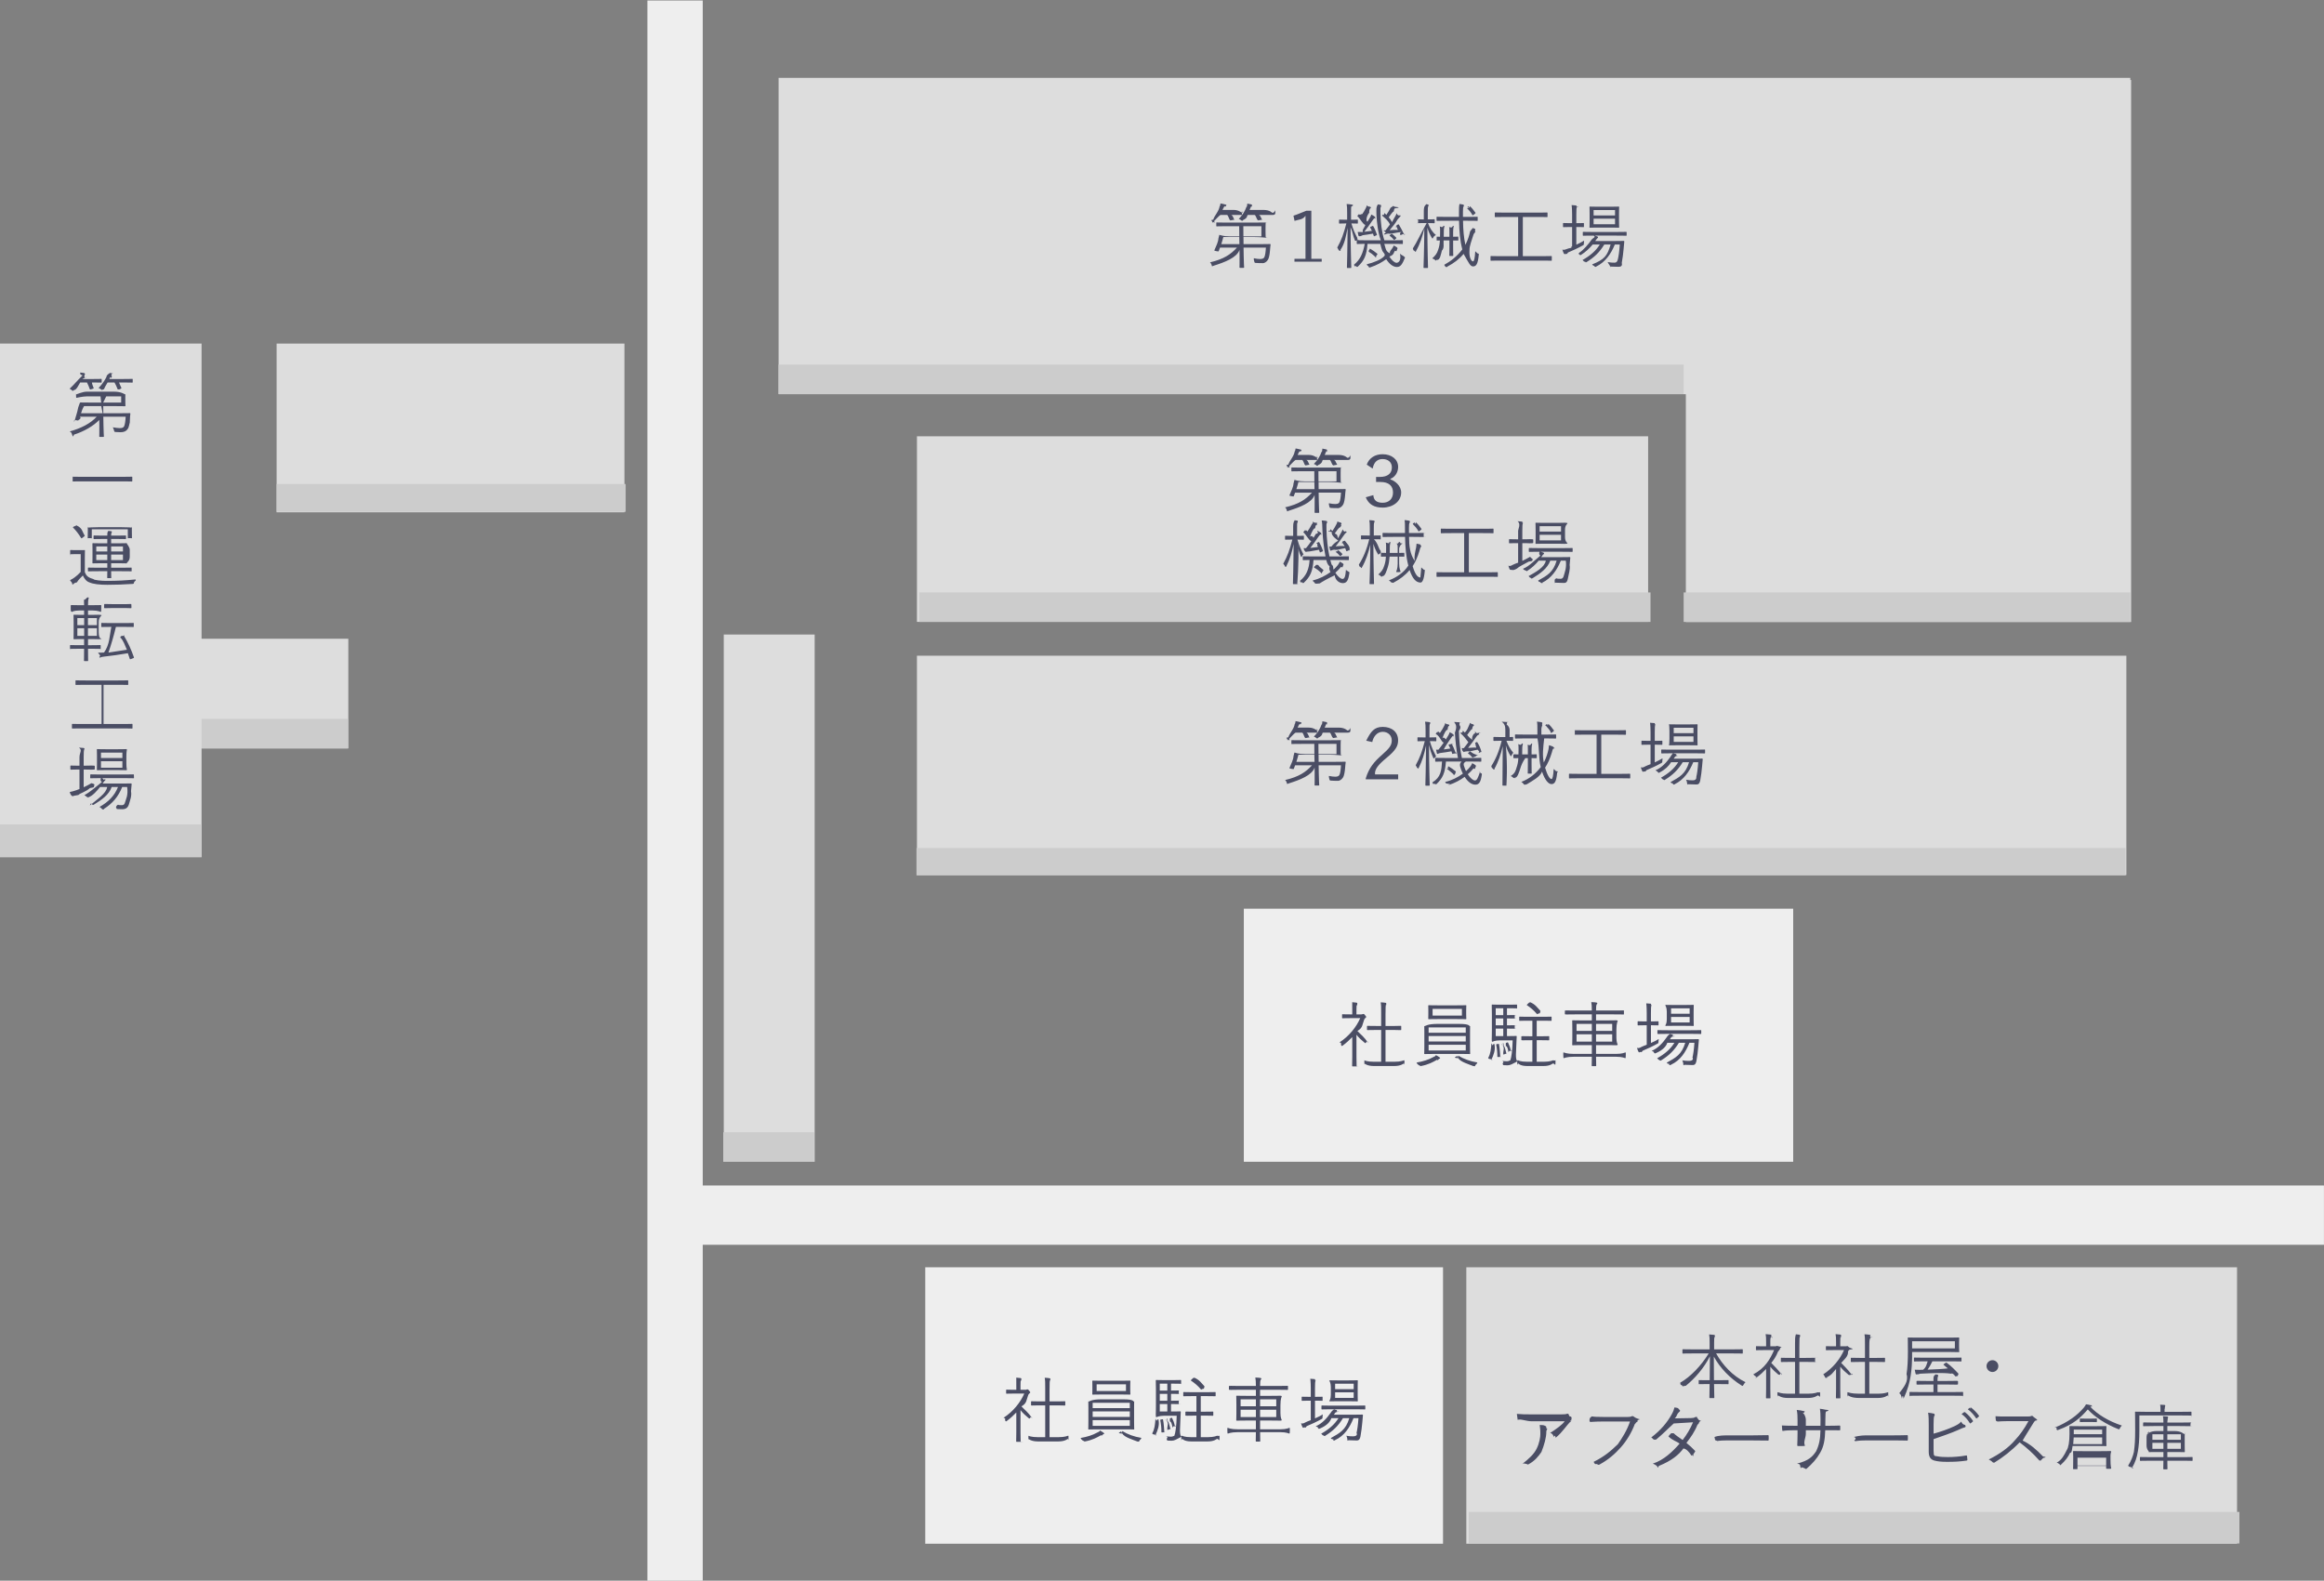
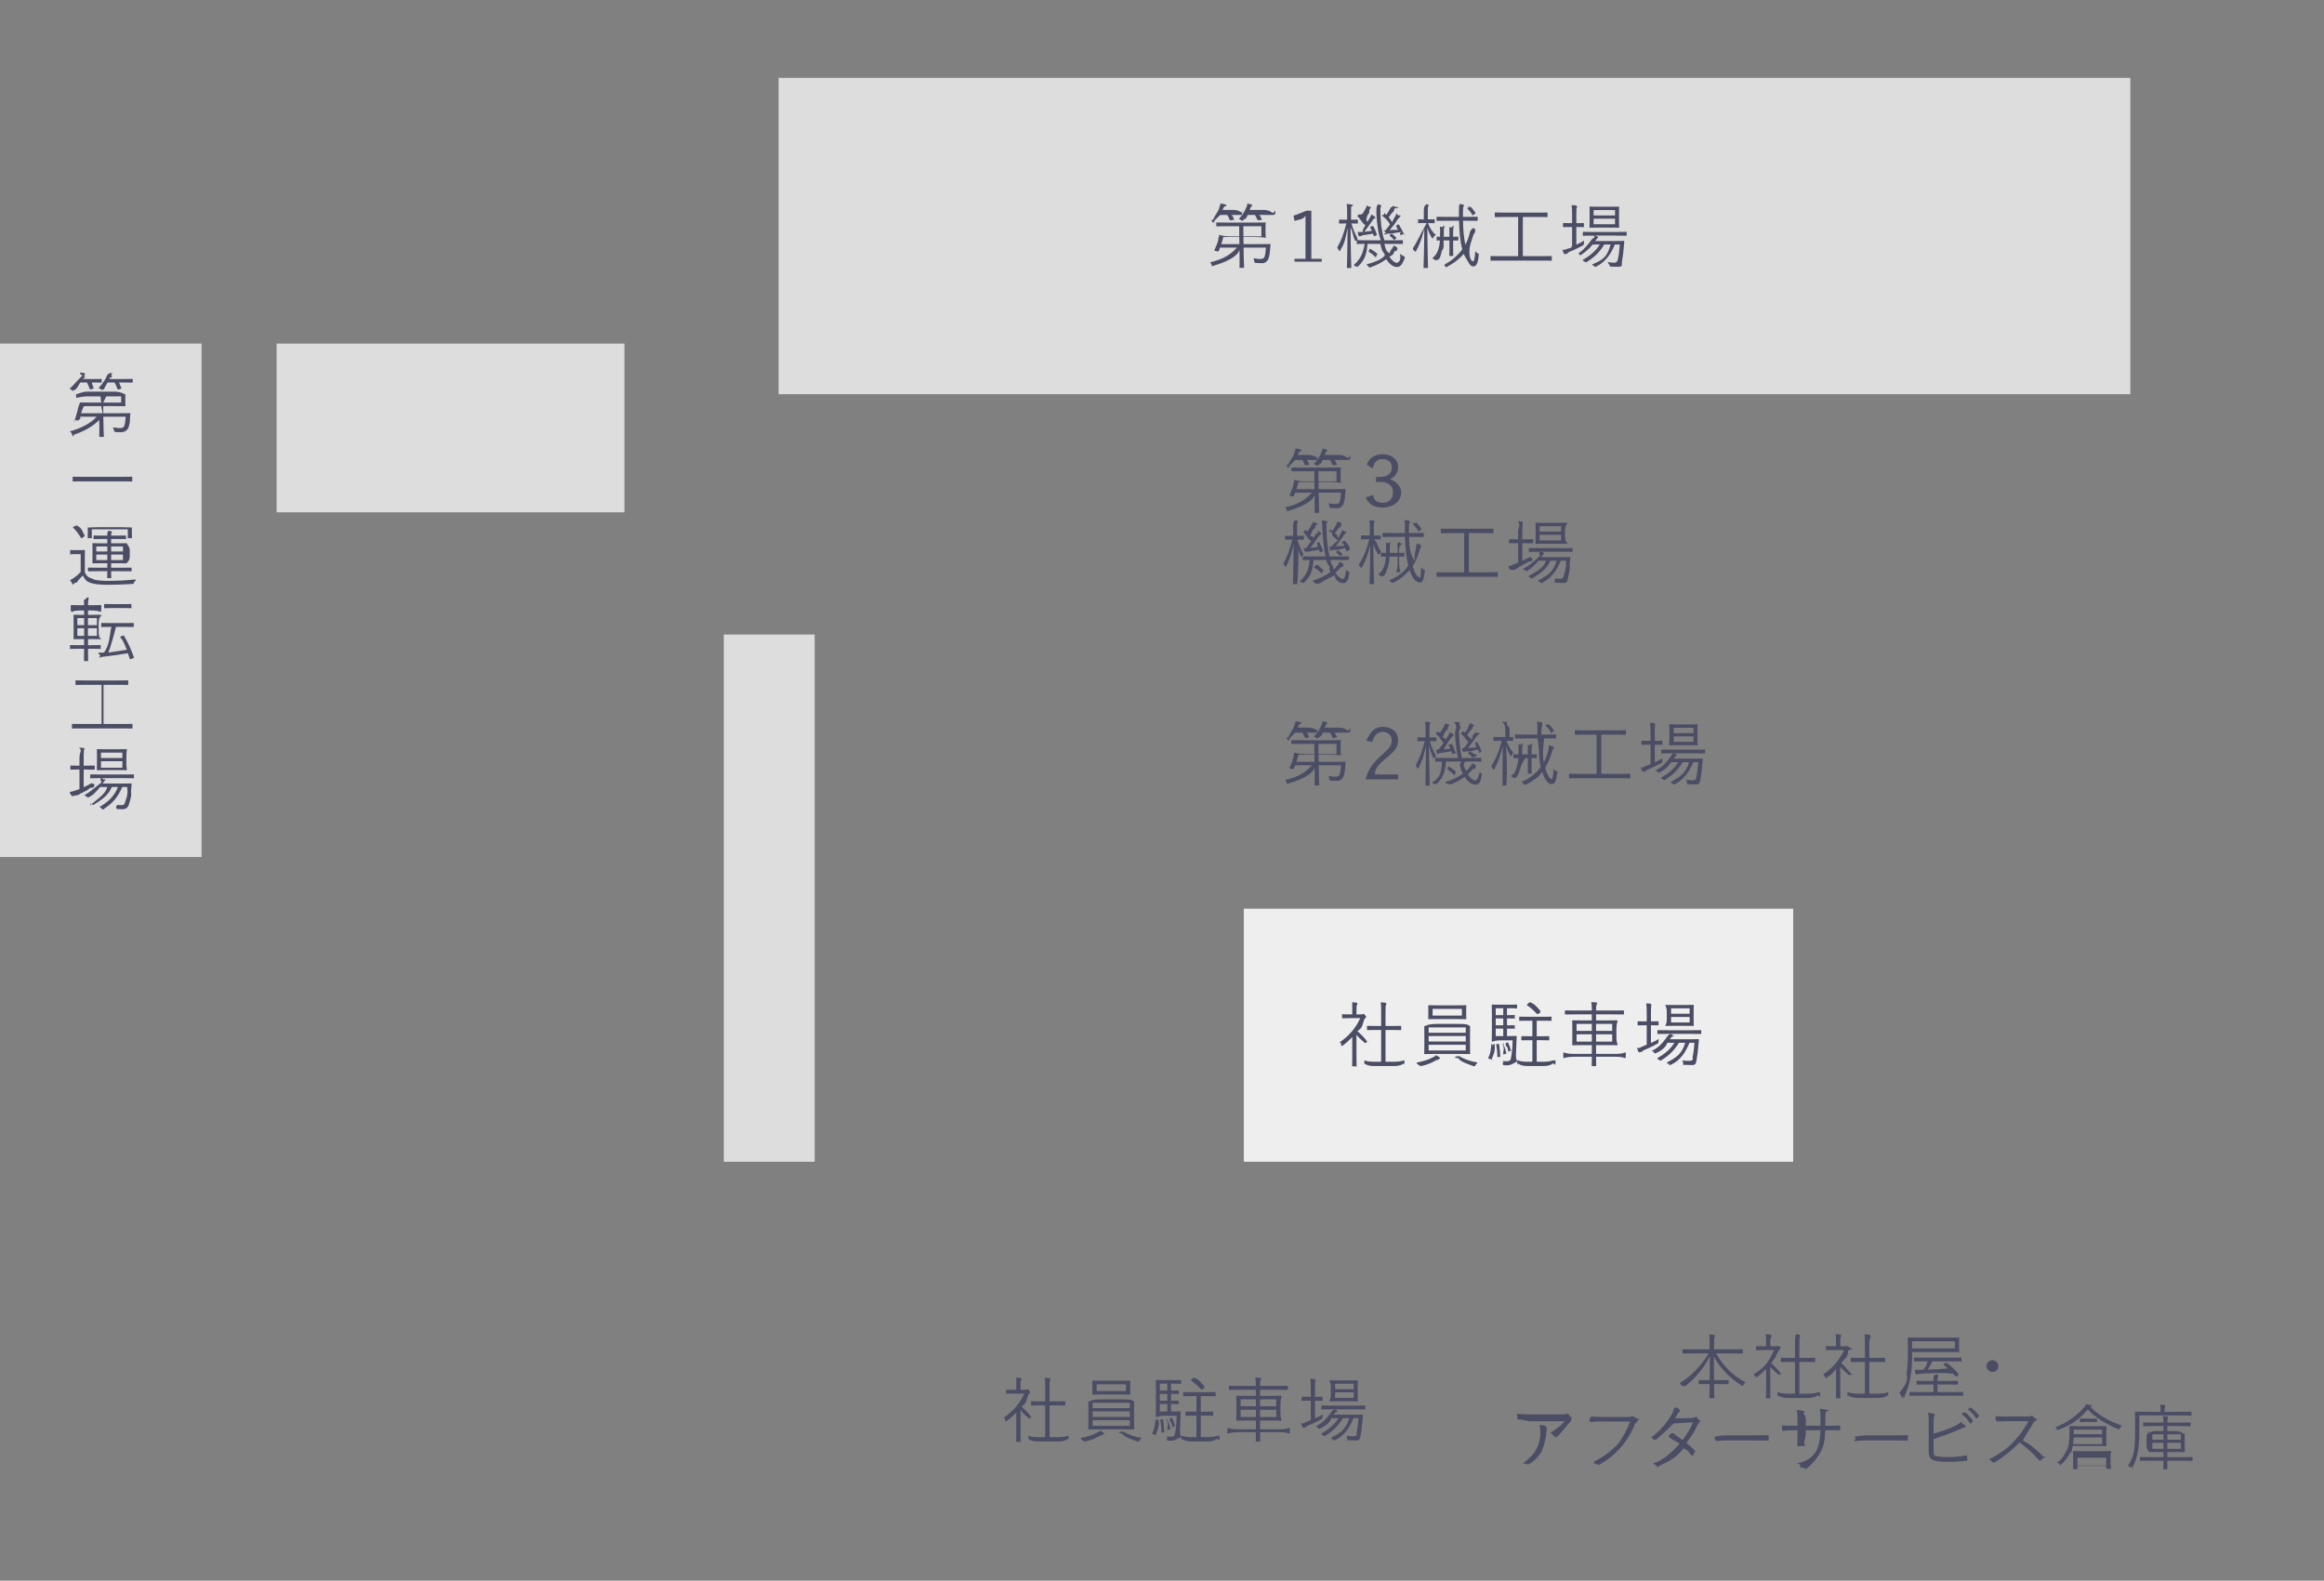
<svg xmlns="http://www.w3.org/2000/svg" viewBox="0 0 588 400">
  <rect x="0" y="0" width="588" height="400" fill="#808080" stroke="none" />
  <path fill="#DDD" fill-rule="evenodd" d="M196.994 19.703h342v80.05h-342v-80.05Z" />
-   <path fill="#EEE" fill-rule="evenodd" d="M234.1 320.687h131v69.953h-131v-69.953Z" />
-   <path fill="#DDD" fill-rule="evenodd" d="M370.996 320.687h195v69.953h-195v-69.953ZM231.998 110.405h185v46.963h-185v-46.963ZM231.996 165.932h306v55.501h-306v-55.501Z" />
  <path fill="#EEE" fill-rule="evenodd" d="M314.7 229.945h139v64.04h-139v-64.04Z" />
-   <path fill="#EEE" fill-rule="evenodd" d="M587.987 314.991H177.8v85.139h-14V.13h14v299.856h410.187v15.005Z" />
  <path fill="#DDD" fill-rule="evenodd" d="M183.12 160.568h23v133.416h-23V160.568ZM0 86.94h51v129.93H0V86.94ZM69.987 86.947h88.003v42.693H69.987V86.947Z" />
-   <path fill="#DDD" fill-rule="evenodd" d="M.1 161.636h88.03v27.75H.1v-27.75ZM426.54 20.242h112.661v137.165H426.54V20.242Z" />
-   <path fill="#CCC" fill-rule="evenodd" d="M196.99 92.26h229v7.471h-229V92.26ZM232.6 149.913h185v7.471h-185v-7.471ZM0 208.622h51v8.308H0v-8.308ZM50.996 181.913h37v7.471h-37v-7.471ZM182.991 286.515h22.997v7.471h-22.997v-7.471ZM70 122.47h88.3v7.049H70v-7.049ZM231.881 214.58h305.916v6.932H231.881v-6.932ZM371.6 382.586h195v7.984h-195v-7.984ZM425.985 149.913h113v7.471h-113v-7.471Z" />
  <path fill="#4A4D64" fill-rule="evenodd" d="M411.411 59.658c-.09 0-.702-.036-2.502-.036h-5.42c.27.072.486.162.666.216.126.054.18.126.18.522 0-.234-.054-.18-.126-.126-.108.072-.099.162-.324.36l-.27.396h4.952c1.584 0 2.124-.036 2.214-.036.144 0 .18.036.18.18l-.162 1.801c-.108 1.224-.234 2.232-.468 3.565.279 1.26-.774.99-1.764.99-.415 0-.721 0-1.135-.036-.288-.018-.288-.036.108.126-.558-.792-.666-1.044-.792-1.26.702.126 1.224.144 1.728.144.415 0 .703-.144.865-.864.162-.685.36-1.855.486-3.727h-1.26c-.973 2.412-2.431 4.447-4.646 5.545-.126.09-.198.126-.27.126-.072 0-.144-.054-.288-.216s-.153.072-.54-.414c3.087-1.278 3.799-2.044 4.681-5.041h-1.602c-1.189 1.962-2.557 3.258-4.43 4.411-.144.072-.216.126-.288.126-.072 0 .216-.072-.27-.216-.144.126-.342-.324-.522-.396 1.891-1.063 3.349-2.269 4.375-3.925h-1.8c-.792.972-1.783 1.872-2.845 2.556-.144.09-.216.144-.288.144-.072 0-.126-.072-.252-.216-.162-.162-.378-.027.018-.432 1.044-.675 2.269-2.088 3.133-3.331.216-.306 1.197-.648.45-.972h-.072c-1.801 0-2.395.036-2.503.036-.126 0-.144-.018-.144-.144v-.702c0-.126.018-.144.144-.144.108 0 .702.036 2.503.036h5.798c1.8 0 2.412-.036 2.502-.036.126 0 .144.018.144.144v.702c0 .126-.018.144-.144.144Zm-1.746-2.179c0 .126-.018.144-.144.144-.108 0-.612-.036-2.143-.036h-2.935c-1.548 0-2.052.036-2.142.036-.126 0-.144-.018-.144-.144 0-.108.036-.369.036-1.548v-1.945c0-1.08-.036-1.458-.036-1.566 0-.126.018-.144.144-.144.09 0 .594.036 2.142.036h2.935c1.531 0 2.035-.036 2.143-.036.126 0 .144.018.144.144 0 .108-.036.486-.036 1.566v1.945c0 1.179.036 1.458.036 1.548Zm-1.044-4.321h-5.42v1.368h5.42v-1.368Zm0 2.179h-5.42v1.404h5.42v-1.404Zm-7.995 2.142c-.09 0-.45-.036-1.674-.036h-.126v4.484c.666-.307 1.314-.649 1.962-1.027-.036.9-.036.432-.054.684 0 .379 0 .379-.306.541-1.116.63-2.503 1.278-3.691 1.764-.378.621-.594.252.153.306-.72.072-.945.108-1.035.108-.072 0-.126-.054-.198-.18-.144-.27-.27-.63-.36-.99.504.297 1.044-.234 2.403-.468-.441-.09-.189-.18.063-.288v-4.934h-.486c-.747 0-1.584.036-1.674.036-.126 0-.144-.018-.144-.144v-.756c0-.126.018-.144.144-.144.09 0 .927.036 1.674.036h.486v-2.107c0-.504-.018-1.764-.126-2.466.468.018.847.054 1.171.09.126.612.432.612.432.162 0 .09-.27.18-.306.324-.072.198-.108.648-.108 1.854v2.143h.126c1.224 0 1.584-.036 1.674-.036.108 0 .126.018.126.144v.756c0 .126-.018.144-.126.144Zm-8.149 8.499c-.09 0-.666-.036-2.377-.036h-10.461c-1.71 0-2.286.036-2.376.036-.127 0-.145-.018-.145-.144v-.901c0-.126.018-.144.145-.144.09 0 .666.036 2.376.036h4.466v-9.921h-3.259c-1.576 0-2.413.036-2.503.036-.126 0-.144-.018-.144-.144v-.882c0-.126.018-.144.144-.144.09 0 .927.036 2.503.036h8.048c1.819 0 2.395-.036 2.503-.036.126 0 .144.018.144.144v.882c0 .126-.018.144-.144.144-.108 0-.684-.036-2.503-.036h-3.601v9.921h4.807c1.711 0 2.287-.036 2.377-.036.126 0 .144.018.144.144v.901c0 .126-.018.144-.144.144Zm-19.777 1.44c-.738 0-1.08-.918-2.394-3.169-1.081 1.315-2.449 2.341-4.124 3.223.198.072-.216.108-.288.108-.09 0-.144-.054-.27-.216-.144-.198-.342-.396.036-.504 1.333-.72 3.025-2.017 4.321-3.745-.576-2.197-.774-4.645-.828-7.256h-2.233c-2.61 0-3.222.036-3.312.036-.127 0-.145-.018-.145-.144v-.757c0-.126.018-.144.145-.144.09 0 .702.036 3.312.036h2.215v-1.062c0-1.134 0-1.638.135-2.215.171.036.495.072.855.144.181.037.253.109.253.181 0 .486-.054.234-.109.36-.072.18-.126.414-.126 1.278v1.314h1.117c1.98 0 2.377-.036 2.485-.036.108 0 .126.018.126.144v.757c0 .126-.018.144-.126.144s-.505-.036-2.485-.036h-1.099c.036 2.34.199 4.285.595 6.104.648-1.243 1.008-2.485 1.206-3.439.198-.289.558-.631.738-.955-.252.108.036.216.54.342-.072.054.036.459.036.234 0 .108-.054.198-.144.306.468.145-.18.397-.36 1.027-.432 1.44-.99 2.719-.972 3.781-.144 1.945.468 2.881.9 2.881.27 0 .45-.774.558-2.557.162.18.397.324.613.567.306.027.306.045.27.369-.216 2.323-.667 2.899-1.441 2.899Zm.144-13.072c-.234.18-.252.18-.324.036-.342-.63-.882-1.26-1.35-1.71.63-.09.63-.144.09-.27l.324-.198c.18.576.198.396.306-.036.504.45.954.99 1.386 1.62.09.126.072.162-.126.324l-.306.234Zm-8.48 4.178c0-.424 0-.955-.09-1.234.432.18.666.36.99-.171.162.036.198.072.198.162 0 .09-.036.162-.072.288-.072.198-.09.648-.09 1.009 0 1.062 0 .936-.018 1.332h1.44v-1.206c0-.775 0-1.171-.108-1.234.343 0 .685.36 1.009-.333.108.018.198.054.198.144 0 .072-.036.162-.072.27-.072.18-.09 1.359-.09 1.117v1.242c.792 0 1.098-.036 1.17-.036.126 0 .144.018.144.306v.558c0 .108-.018.126-.144.126-.072 0-.414 0-1.17-.018v1.747c0 1.386.036 1.944.036 2.034 0 .126-.018.144-.144.144h-.721c-.126 0-.144-.018-.144-.144 0-.09.036-.648.036-2.034v-1.747h-1.476c-.072 1.027.234 1.837-.432 2.593-.27.864-.414 2.511-1.351 2.323-.108.126-.18.18-.234.18-.054 0-.108-.054-.099-.144-.315-.198-.513-.324-.747-.414.774-.703 1.207-1.234 1.495-2.197.234-.684.378-1.314.432-2.341-.72.018-1.045.018-1.117.018.477 0 .297-.018.297-.126v-.558c0-.288.18-.306-.297-.306.072 0 .378.036 1.153.036.018-.396.018-.45.018-1.386Zm-1.783 1.656c-.072.126-.108.198-.144.198-.036 0-.09-.072-.162-.198-.468-.756-.828-1.53-1.134-2.575.018 5.384.162 9.813.162 10.083 0 .108-.018.126-.126.126h-.864c-.127 0-.145-.018-.145-.126 0-.27.163-3.988.199-9.867-.505 2.125-1.099 3.961-2.107 5.726-.072.126-.126.198.54.198-.54 0-.828-.054-.864-.18-.108-.288-.288.135-.468-.702 1.062-1.639 1.962-3.691 3.492-6.41h-1.17c-1.206 0-1.548.036-1.638.036.108 0 .648-.018.648-.144v-.702c0-.144-.54-.162-.648-.162.09 0 .432.036 1.638.036h.451V53.77c0-1.062-.019-1.584.719-2.143-.413.018-.053.054.271.108.144.018.216.073.216.163 0 .342-.054.216-.108.324-.072.18-.09.504-.09 1.53v1.765c1.152 0 1.494-.036 1.602-.036.126 0 .144.018.144.162v.702c0 .126-.018.144-.144.144-.108 0-.45-.036-1.548-.036.432 1.242 1.062 2.251 2.007 3.025-.441.198-.585.432-.729.702Zm-15.868 2.791c.595.342 1.189.756 1.747 1.224.09.072.072.126-.018.252l-.27.378c.108.405-.18.405-.288.09-.522-.504-1.117-.954-1.711-1.296.297-.072.477-.09.036-.27l.252-.099c.09-.333.126-.351.252-.279Zm6.716 4.591c-.954 0-1.908-.738-2.7-1.98-1.081.792-2.413 1.548-3.98 2.052-.342.108-.342.126-.504-.216-.108-.198-.252-.018-.45-.54 1.693-.396 3.745-1.206 4.483-2.107.342-.432-.414-.918-.576-1.422-.18-.504-.342-1.062-.468-1.639h-3.241c-.216 2.98-.864 4.232-2.359 5.672-.126.126-.18.18-.252.18-.072 0-.144-.054-.27-.198-.162-.18-.324.396-.522-.396 1.621-1.296 2.269-2.989 2.71-5.258-1.396.018-1.81.036-1.882.036-.126 0-.144-.018-.144-.144v-.684c0-.126.018-.144.144-.144.09 0 .703.036 2.521.036h3.421c-.756-2.106-.99-4.483-1.098-6.41-.036-1.638-.072-2.052.378-2.701-.144.018.162.054.522.109.126.018.27.09.27.162 0 .99-.054.216-.108.342-.054.144-.072.54-.054 1.638.054 2.413.324 4.826.99 6.86h2.017c1.837 0 2.431-.036 2.539-.036.108 0 .126.018.126.144v.684c0 .126-.018.144-.126.144s-.702-.036-2.539-.036h-2.035c.09.397.198.775.324 1.135.145.468.307.9 1.144 1.296-.225-.378.153-.774.441-1.152.234-.324.378-.558.486-.864.288.144.63.324.81.486.126.108.144.162.144.216 0 .09-.054.144-.162.423-.144.72-.324.027-.504.243-.378.468-.135.954-1.404 1.44.63.973 1.332 1.567 1.818 1.567s1.261-.54.865-2.305c.144.162.378.306.576.414.342.18.342.18.72.54-.702 1.711-1.116 2.413-2.071 2.413Zm-1.17-8.336c.324.252.666.558.99.9.108.108.09.126-.036.234l-.288.252c-.162.144-.18.144-.288.018-.288-.36-.666-.702-.99-.936-.126-.09-.108-.108.072-.252l.234-.198c.837-.108.18-.108.306-.018Zm1.116-2.251.324-.162c.162-.09.18-.054.252.054.397.612.793 1.422 1.369 2.593.36-.306 0-.252-.414-.198l-.378.18c-.198.09-.216.072-.252-.054-.072-.234-.162-.45.324-.684-1.621.162-2.683.576-3.403.396-.396.054-.54.126-.631.18-.072.036-.144.072-.198.072-.09 0-.162-.072-.198-.198.81-.234.27-.558-.18-.847.18.018.342.018.522.018.379-.468.775-.972 1.153-1.512-.315-.864-1.207-1.566-1.909-2.197-.108-.09-.108-.108.054-.27l.324.054c.126-.522.126-.504.216-.432.144.144.288.27.415.414.414-.594.792-1.242 1.044-1.764.108-.198.891-.45.801-.702-.243.324.099.27.315.414.585.072.945.108.945.198 0 .072-.72.162-.945.198-.108.054-.198.144-.288.774-.306.054-.774.846-1.278 1.494.306.343.576.685.846 1.216.288-.603.558-1.035.792-1.45.162-.27.288-.522.36-.81.324.99 1.243.36.865.504.09.072.144.144.144.198 0 .09-.054.144-.18.198.054.072-.307.307-.631.757-.405.774-1.296 1.854-1.962 2.646.648-.054 1.332-.126 2.088-.063-.144-.459-.306-.729-.468-.981-.072.621-.054.621.162-.234Zm-6.23-1.026c-.54.792-1.296 1.872-1.962 2.701.594-.054 1.224-.126 1.926-.235-.126-.27-.27-.558-.414-.81-.072-.126-.054-.162.126-.234l.414-.18c.127-.054.163-.054.217.054.342.576.684 1.387.918 2.071.054.126.018.162-.126.234l-.414.18c-.18.09-.216.108-.252-.036l-.198-.576c-.955.18-1.945.324-2.683.414-.396.036-.522.09.153.162-.72.054-.91.09-.964.09-.09 0-.162-.072-.198-.198-.072-.252-.144-.594-.18-.882.216.018.396.018 1.342.018-.315-.541.45-1.171.585-1.801-.63-.171-1.242-1.53-1.945-2.161-.09-.072-.108-.09.054-.27l.324-.342c.091.252.109.252.802-.036l-.207.378c.45-.612.864-1.332 1.134-1.89.09-.198.18-.414.234-.666.306.486.648.27.864.414.126.072.162.108.162.198 0 .072-.072.144-.162.198-.108.072-.198.144-.288.936.423-.09-.81.756-.657 2.16-.369-.413-.063-.071.225.271l.612-1.009c.162-.27.288-.522.36-.81.324.144.649.342.865.504.09.072.144.144.144.198 0 .846-.072.145-.18.199-.162.09-.306.306-.631.756Zm-3.745-.378c.144 0 .162.018.162.144v.72c0 .126-.018.144-.162.144-.09 0-.414-.036-1.476-.036.468 1.647.864 2.431 1.566 3.817-.144-.126-.288.144.27.414-.54.126-.792.18-.828.18-.054 0-.09-.054-.144-.18-.468-1.062-.468-1.89-1.08-3.277.018 5.438.18 9.939.18 10.191 0 .108-.018.126-.144.126h-.81c-.126 0-.144-.018-.144-.126 0-.252.144-4.771.18-10.029-.487 2.197-.64 3.835-1.855 5.636.315.126-.126.198-.18.198-.054 0-.09-.054-.144-.18-.108.117-.288-.504-.45-.666 1.08-1.927 1.62-3.493 2.305-6.104h-.109c-1.17 0-1.107.036-1.584.036-.144 0-.162-.018-.162-.144v-.72c0-.126.018-.144.162-.144.477 0 .414.036 1.584.036h.307v-1.783c0-1.08-.018-1.602-.126-2.197.432.018.738.054 1.098.108.126.018.504.073.504.145 0 .36-.342.234-.396.36-.09.198-.09.522-.09 1.548v1.819c1.152 0 1.476-.036 1.566-.036ZM327.514 65.5h2.79V54.598c-.72 1.062-1.692.919-2.772 1.297l-.27-1.315c1.188-.36 2.304-.918 3.277-1.26h1.242V65.5h2.629v.712h-6.896V65.5Zm-5.574-11.1h-3.439c.253 0 .451.414.685.937.054.126.018.18.234.234l-.901.162c-.216.072-.234.054-.288-.072-.234-.001-.468-1.153-.774-1.261h-1.746c-.306.162.089.702-1.189 1.279-.126.144-.18.216-.252.216-.054 0-.126-.072-.27-.18-.18-.144-.36-.234-.576-.306.99-1.045 1.53-1.891 1.981-3.151.072.342.126-.396.18-.739.378.054.72.126.972.198.126.036.216.091.216.199 0 .324-.054.684-.144.234-.09.09-.126.162-.234.414l-.234.558h3.529c1.62 0 2.142.738 2.25.738.55 0 .73-.756.73-.648v.684c0 .324-.18.504-.73.504Zm-7.4 0h-3.025c.252.018.469.468.667.973.036.108.018.144.198.198l-.937.18c-.162.054-.198.036-.252-.108-.081.197-.432-1.117-.702-1.243h-1.71c-.433.27-.919.883-1.585 1.531.306.819-.198.198-.27.198-.072 0-.144.621-.27-.18-.18-.18-.378-.288.306-.36.324-1.081 1.44-2.107 1.62-3.385.091.036.181-.451.217-.721.378.054.774.144 1.026.216.126.036.477.091.477.181 0 .108-.369.72-.423.234-.09.09-.18.198-.288.432l-.288.576h2.827c1.404 0 1.836.738 2.412.738-.342 0-.324-.756-.324-.648v.684c0 .324-.018.504.324.504Zm-5.869 8.265c-.109.288-.199.576-.307.828-.054.162-.09.162-.576.072-.576-.108-.576-.126-.522-.27.45-1.062.954-2.035 1.008-2.953.126-.468.216-.81.234-1.134 0 .612.036.252.163.252.09 0 .72.36 2.52.36h2.359l-.018-2.575h-3.133c-1.819 0-2.449.036-2.539.036-.126 0-.126-.018-.126-.126v-.72c0-.126 0-.144.126-.144.09 0 .72.036 2.539.036h6.968c1.855 0 2.629-.036 3.493-.036-.648 0-.63.018-.63.144 0 .108-.036.414-.036 1.242v.937c0 .846.036 1.152.036 1.26 0 .126-.018.306.63.306-.864 0-1.638-.198-3.493-.198h-2.755l.018 1.8h4.106c1.836 0 2.466-.036 2.574-.036.126 0 .162.036.162.163-.072.45-.09.828-.144 1.404-.072.846-.198 1.927-.558 2.467-.324.54-.918.81-1.17.81-.918 0-1.333-.018-1.837-.054-.324-.018-.342-.054-.432-.414-.072-.306-.162-.558-.081-.774.495.126 1.161.198 1.54.198.522 0 .882-.09 1.08-.415.234-.396.36-1.476.414-2.466h-5.654l.036 2.034c.018 1.837.108 2.701.108 2.935 0 .126-.018.144-.162.144h-.864c-.126 0-.144-.018-.144-.144 0-.252.036-1.08.018-2.935l-.018-1.458c-.684 1.989-3.799 3.133-6.41 3.961-.324.108-.342.126-.54.198-.162-.666-.342-.882-.522-1.008 3.538-.828 5.221-1.999 6.824-3.727h-4.285Zm5.923-2.845h4.556v-2.575h-4.574l.018 2.575Zm-1.044.162h-4.033c-.162.612-.324 1.224-.522 1.8h4.591l-.036-1.8ZM397.752 139.658c-.09 0-.252-.036-2.503-.036h-5.419c.27.072.486.162.666.216.126.054.18.126.18.522 0-.234-.054-.18-.126-.126-.108.072-.198.162-.324.36l-.27.396h4.951c1.585 0 2.413-.036 2.215-.036.144 0 .18.036.18.18l-.162 1.801c.18 1.224-.234 2.232-.468 3.565-.27 1.26-.774.99-1.765.99-.414 0-.72 0-1.134-.036-.288-.018-.288-.036-.378.126-.072-.792-.18-1.044.495-1.26-.099.126.423.144.927.144.414 0 .703-.144.865-.864.162-.685.738-1.855.486-3.727h-1.261c-.972 2.412-2.43 4.447-4.645 5.545-.126.09.378.126-.27.126-.072 0-.144-.054-.288-.216s-.342.072-.54-.414c2.268-1.278 3.799-2.044 4.681-5.041h-1.602c-.703 1.962-2.557 3.258-4.43 4.411-.144.072-.216.126-.288.126-.072 0-.144-.072-.27-.216-.144.126-.342-.324-.522-.396 1.89-1.063 4.087-2.269 4.375-3.925h-1.8c-.793.972-1.783 1.872-2.845 2.556-.144.09-.216.144-.288.144-.072 0 .315-.072-.252-.216-.162-.162-.378-.027-.577-.432 1.639-.675 2.863-2.088 4.394-3.331-.45-.306-.306-.648-.216-.972h-.072c-1.801 0-1.882.036-2.503.036-.126 0-.144-.018-.144-.144v-.702c0-.126.018-.144.144-.144.621 0 .702.036 2.503.036h5.797c2.251 0 2.413-.036 2.503-.036.126 0 .144.018.144.144v.702c0 .126-.018.144-.144.144Zm-1.152-2.179c0 .126-.612.144-.738.144-.108 0-.613-.036-2.143-.036h-2.935c-1.548 0-2.053.036-2.143.036-.126 0-.144-.018-.144-.144 0-.108.036-.369.036-1.548v-1.945c0-1.08-.036-1.458-.036-1.566 0-.126.018-.144.144-.144.09 0 .595.036 2.143.036h2.935c1.53 0 2.035-.036 2.143-.036.126 0 .738.018.738.144 0 .108-.63.486-.63 1.566v1.945c0 1.179.63 1.458.63 1.548Zm-1.639-4.321h-5.419v1.368h5.419v-1.368Zm0 2.179h-5.419v1.404h5.419v-1.404Zm-7.994 2.142c-.09 0-.45-.036-1.675-.036h-.126v4.484c.667-.307 1.315-.649 1.963-1.027.801.9.801.432.621.684 0 .379 0 .379-.981.541-1.116.63-2.503 1.278-2.989 1.764-1.08.621-1.296.252-1.35.306-.072.072-.144.108-.234.108-.072 0 .494-.054-.199-.18-.144-.27-.27-.63-.36-.99.505.297 1.045-.234 1.711-.468.252-.09.504-.18.756-.288v-4.934h-.486c-1.224 0-1.288.036-1.675.036-.126 0-.144-.018-.144-.144v-.756c0-.126.018-.144.144-.144.387 0 .451.036 1.675.036h.486v-2.107c0-.504.756-1.764-.126-2.466.468.018.846.054 1.17.09.126.612.216.612.216.162 0 .09-.054.18-.09.324-.072.198-.108.648-.108 1.854v2.143h.126c1.225 0 1.585-.036 1.675-.036.783 0 .963.018.963.144v.756c0 .126-.18.144-.963.144Zm-8.149 8.499c-.09 0-.666-.036-2.377-.036H365.98c-1.71 0-2.287.036-2.377.036-.126 0-.144-.018-.144-.144v-.901c0-.126.018-.144.144-.144.09 0 .667.036 2.377.036h4.465v-9.921h-3.259c-1.818 0-2.412.036-2.502.036-.126 0-.144-.018-.144-.144v-.882c0-.126.018-.144.144-.144.09 0 .684.036 2.502.036h8.049c2.295 0 2.395-.036 2.503-.036.126 0 .144.018.144.144v.882c0 .126-.018.144-.144.144-.108 0-.208-.036-2.503-.036h-3.601v9.921h4.807c1.711 0 2.287-.036 2.377-.036.126 0 .144.018.144.144v.901c0 .126-.018.144-.144.144Zm-19.408 1.44c-1.107 0-2.007-.918-2.764-3.169-1.08 1.315-2.448 2.341-4.123 3.223-.144.072-.216.108-.288.108-.09 0 .675-.054-.27-.216-.144-.198-.342-.396-.558-.504 1.926-.72 3.853-2.017 4.915-3.745-.576-2.197-.774-4.645-.828-7.256h-3.061c-1.782 0-2.053.036-2.485.036-.126 0-.144-.018-.144-.144v-.757c0-.126.018-.144.144-.144.432 0 .703.036 2.485.036h3.043v-1.062c0-1.134 0-1.638-.108-2.215.414.036.738.072 1.098.144.18.037.252.109.252.181 0 .486-.054.234-.108.36-.072.18-.126.414-.126 1.278v1.314h1.117c1.764 0 2.376-.036 3.249-.036-.657 0-.639.018-.639.144v.757c0 .126-.018.144.639.144-.873 0-1.485-.036-3.249-.036h-1.099c.036 2.34.198 4.285 1.458 6.104-.215-1.243.145-2.485.343-3.439.054-.289.09-.631.108-.955.378.108 1.359.216.954.342.144.054.252.459.252.234 0 .108-.054.198-.144.306-.126.145-.18.397-.36 1.027-.432 1.44-.99 2.719-1.692 3.781.576 1.945 1.188 2.881 1.989 2.881-.099 0 .081-.774.189-2.557.162.18.396.324.612.567.306.027.306.045.27.369-.216 2.323-.666 2.899-1.071 2.899Zm-.225-13.072c-.234.18-.252.18-.324.036-.342-.63-.882-1.26-1.35-1.71-.09-.09-.09-.144.09-.27l.324-.198c.18.576.198.396.306-.036.504.45.954.99 1.386 1.62.09.126.072.162-.126.324l-.306.234Zm-4.675-9.717c0 2.304-2.17 3.817-4.673 3.817-2.142 0-3.547-.792-4.285-2.611l1.918-.54c.081 1.386.945 1.927 2.367 1.927 1.567 0 2.611-.991 2.611-2.575 0-1.693-1.044-2.683-3.205-2.683h-1.08v-1.278h.972c1.999 0 3.025-.919 3.025-2.413 0-1.351-.99-2.107-2.359-2.107-1.17 0-2.16.612-2.502 2.404l-1.495-.999c.612-1.711 2.125-2.629 4.015-2.629 2.287 0 3.926 1.314 3.926 3.205 0 1.584-1.009 2.701-1.945 3.007v.162c1.134.36 2.71 1.584 2.71 3.313Zm-7.929 10.888v-1.747c0-1.062-.018-1.584-.144-2.143.45.018.811.054 1.135.108.144.018.216.073.216.163 0 .342-.054.216-.108.324-.072.18-.09.504-.09 1.53v1.765c1.152 0 2.25-.036 1.602-.036.126 0 .144.018.144.162v.702c0 .126-.018.144-.144.144.648 0-.45-.036-1.548-.036 1.116 1.242 1.062 2.251 1.728 3.025-.162.198.288.432-.45.702-.072.126-.108.198-.144.198-.036 0-.09-.072-.162-.198-.468-.756-.828-1.53-1.134-2.575.018 5.384.162 9.813.162 10.083 0 .108-.018.126-.126.126h-.865c-.126 0-.144-.018-.144-.126 0-.27.162-3.988.198-9.867-.504 2.125-1.098 3.961-2.106 5.726-.072.126-.126.198-.18.198-.054 0-.108-.054-.144-.18-.108-.288-.288.135-.469-.702 1.063-1.639 1.963-3.691 2.629-6.41h-.306c-1.206 0-1.548.036-1.638.036-.126 0-.144-.018-.144-.144v-.702c0-.144.018-.162.144-.162.09 0 .432.036 1.638.036h.45Zm-13.041 7.454c.108.342.702.756 1.261 1.224.09.072.072.126-.018.252l-.27.378c-.144.405-.18.405-.289.09-.522-.504-1.116-.954-1.71-1.296-.126-.072-.108-.09.036-.27l.252-.099c.09-.333.126-.351.738-.279Zm6.23 4.591c-.954 0-1.908-.738-2.08-1.98-1.701.792-3.033 1.548-3.79 2.052-1.152.108-1.152.126-1.314-.216-.108-.198-.252-.018-.45-.54 1.692-.396 3.259-1.206 4.483-2.107-.216-.432-.414-.918-.189-1.422-.567-.504-.729-1.062-.855-1.639h-3.241c-.216 2.98-.864 4.232-2.359 5.672-.126.126-.18.18-.252.18-.072 0-.144-.054-.27-.198-.162-.18-.324.396-.522-.396 1.62-1.296 2.269-2.989 2.413-5.258-1.099.018-1.513.036-1.585.036-.126 0-.144-.018-.144-.144v-.684c0-.126.018-.144.144-.144.09 0 .702.036 2.521.036h3.097c-.432-2.106-.666-4.483-.774-6.41-.036-1.638-.072-2.052-.198-2.701.432.018.738.054 1.098.109.126.018.27.09.27.162 0 .99-.054.216-.108.342-.054.144-.072.54-.054 1.638.054 2.413.324 4.826.756 6.86h2.251c1.836 0 2.872-.036 2.539-.036.108 0 .126.018.126.144v.684c0 .126-.018.144-.126.144.333 0-.703-.036-2.539-.036h-2.035c.09.397.198.775.324 1.135.603.468.306.9.504 1.296.415-.378.793-.774 1.081-1.152.234-.324.378-.558.486-.864.288.144.63.324.81.486.126.108.144.162.144.216 0 .09-.054.144-.162.423-.144.72-.324.027-.504.243-.378.468-.846.954-1.404 1.44.63.973 1.332 1.567 1.818 1.567s.72-.54.864-2.305c.144.162.378.306.577.414.342.18.342.18.27.54-.252 1.711-.667 2.413-1.621 2.413Zm-1.17-8.336c.324.252.666.558.99.9.108.108.09.126-.036.234l-.288.252c-.162.144.594.144-.288.018-.288-.36-.666-.702-.99-.936-.126-.09-.108-.108.612-.252l-.306-.198c.126-.108.18-.108.306-.018Zm2.268.216c-.198.09-.216.072-.252-.054-.072-.234-.162-.45-.27-.684-1.026.162-2.088.576-2.809.396-.396.054-.54.126-.63.18-.072.036-.144.072-.198.072-.09 0-.162-.072-.198-.198-.072-.234-.126-.558-.18-.847.18.018.342.018.522.018.378-.468.774-.972 1.747-1.512-1.225-.864-1.801-1.566-1.63-2.197-.981-.09-.981-.108-.819-.27l.324.054c.126-.522.126-.504.216-.432.144.144.288.27.414.414.414-.594.793-1.242 1.045-1.764.108-.198.198-.45.252-.702.306.324 1.098.27.864.414.126.072.162.108.162.198 0 .072-.072.162-.162.198-.108.054.414.144-.288.774-.306.054-.774.846-1.278 1.494.9.343.576.685.846 1.216.288-.603.558-1.035.792-1.45.162-.27.288-.522.36-.81.522.99.648.36.864.504.09.072.144.144.144.198 0 .09-.054.144-.18.198-.162.072-.306.307-.63.757-.54.774-1.296 1.854-1.962 2.646.648-.054 1.332-.126 2.286-.063-.342-.459-.504-.729-.666-.981-.072.621-.054.621.162-.234l.684-.162c-.198-.09-.18-.054-.108.054.396.612 1.558 1.422 1.081 2.593.036-.306 0-.252-.126-.198l-.379.18Zm.072-23.042h-3.439c.253 0 .451.414.685.937.054.126.018.18.234.234l-.901.162c-.216.072-.234.054-.288-.072-.234-.001-.468-1.153-.774-1.261h-1.746c-.306.162.089.702-1.189 1.279-.126.144-.18.216-.252.216-.054 0-.126-.072-.27-.18-.18-.144-.36-.234-.576-.306.99-1.045 1.53-1.891 1.981-3.151.072.342.126-.396.18-.739.378.054.72.126.972.198.126.036.216.091.216.199 0 .324-.054.684-.144.234-.09.09-.126.162-.234.414l-.234.558h3.529c1.62 0 2.142.738 2.25.738.55 0 .73-.756.73-.648v.684c0 .324-.18.504-.73.504Zm-7.4 0h-3.025c.252.018.469.468.667.973.036.108.018.144.198.198l-.937.18c-.162.054-.198.036-.252-.108-.081.197-.432-1.117-.702-1.243h-1.71c-.433.27-.919.883-1.585 1.531.306.819-.198.198-.27.198-.072 0-.144.621-.27-.18-.18-.18-.378-.288.306-.36.324-1.081 1.44-2.107 1.62-3.385.091.036.181-.451.217-.721.378.054.774.144 1.026.216.126.036.477.091.477.181 0 .108-.369.72-.423.234-.09.09-.18.198-.288.432l-.288.576h2.827c1.404 0 1.836.738 2.412.738-.342 0-.324-.756-.324-.648v.684c0 .324-.018.504.324.504Zm.126 10.299c.018 1.837.108 2.701.108 2.935 0 .126-.018.144-.162.144h-.864c-.126 0-.144-.018-.144-.144 0-.252.036-1.08.018-2.935l-.018-1.458c-.684 1.989-3.799 3.133-6.41 3.961-.324.108-.342.126-.54.198-.162-.666-.342-.882-.522-1.008 3.538-.828 5.221-1.999 6.824-3.727h-4.285c-.109.288-.199.576-.307.828-.054.162-.09.162-.576.072-.576-.108-.576-.126-.522-.27.45-1.062.954-2.035 1.008-2.953.126-.468.216-.81.234-1.134 0 .612.036.252.163.252.09 0 .72.36 2.52.36h2.359l-.018-2.575h-3.133c-1.819 0-2.449.036-2.539.036-.126 0-.126-.018-.126-.126v-.72c0-.126 0-.144.126-.144.09 0 .72.036 2.539.036h6.968c1.855 0 2.629-.036 3.493-.036-.648 0-.63.018-.63.144 0 .108-.036.414-.036 1.242v.937c0 .846.036 1.152.036 1.26 0 .126-.018.306.63.306-.864 0-1.638-.198-3.493-.198h-2.755l.018 1.8h4.106c1.836 0 2.466-.036 2.574-.036.126 0 .162.036.162.163-.072.45-.09.828-.144 1.404-.072.846-.198 1.927-.558 2.467-.324.54-.918.81-1.17.81-.918 0-1.333-.018-1.837-.054-.324-.018-.342-.054-.432-.414-.072-.306-.162-.558-.081-.774.495.126 1.161.198 1.54.198.522 0 .882-.09 1.08-.415.234-.396.36-1.476.414-2.466h-5.654l.036 2.034Zm-1.116-4.717h-4.033c-.162.612-.324 1.224-.522 1.8h4.591l-.036-1.8Zm5.6-.162v-2.575h-4.574l.018 2.575h4.556Zm-4.988 15.551.414-.18c.126-.054.162-.054.216.054.342.576.685 1.387.919 2.071.054.126.018.162-.126.234l-.415.18c-.18.09-.216.108-.252-.036l-.198-.576c-.954.18-1.944.324-2.34.414-.739.036-.865.09-.955.162-.072.054-.144.09-.198.09-.09 0 .423-.072.063-.198-.333-.252-.405-.594-.441-.882.801.018.396.018.576.018.45-.541.919-1.171 1.351-1.801-.63-.171-1.243-1.53-1.945-2.161-.09-.072-.108-.09.054-.27l.324-.342c.09.252.108.252.198-.036l.396.378c.451-.612.865-1.332 1.135-1.89.342-.198.18-.414.234-.666.306.486.648.27 1.188.414-.198.072-.162.108-.162.198 0 .072-.072.144.162.198-.432.072-.522.144-.612.936-.324-.09-.81.756-1.332 2.16.306-.413.864-.071.9.271l.612-1.009c.972-.27.288-.522.36-.81.324.144.648.342.864.504.09.072.144.144.144.198 0 .846-.072.145-.18.199-.162.09-.306.306-.63.756-.54.792-1.296 1.872-1.962 2.701.594-.054 1.224-.126 1.926-.235-.126-.27-.27-.558-.09-.81-.396-.126-.378-.162-.198-.234Zm-6.284-.828c-1.17 0-1.494.036-1.584.036-.144 0-.162-.018-.162-.144v-.72c0-.126.018-.144.162-.144.09 0 .414.036 1.584.036h.306v-1.783c0-1.08-.018-1.602.396-2.197-.09.018.217.054.577.108.126.018.216.073.216.145 0 .36-.054.234-.108.36-.09.198-.09.522-.09 1.548v1.819c1.152 0 1.476-.036 1.566-.036.144 0 .162.018.162.144v.72c0 .126-.018.144-.162.144-.09 0-.414-.036-1.476-.036.468 1.647.864 2.431 1.566 3.817-.144-.126-.288.144-.414.414-.054.126-.108.18-.144.18-.054 0-.09-.054-.144-.18-.468-1.062-.756-1.89-.639-3.277.18 5.438-.261 9.939-.261 10.191 0 .108-.018.126.621.126h-1.576c-.126 0-.144-.018-.144-.126 0-.252.144-4.771.18-10.029-.486 2.197-.936 3.835-1.854 5.636-.072.126-.126.198-.18.198-.054 0-.09-.054-.144-.18.108.117-.288-.504-.45-.666 1.08-1.927 1.62-3.493 2.304-6.104h-.108Zm23.773 4.303c-.721.018-1.045.018-1.117.018-.126 0-.144-.018-.144-.126v-.558c0-.288.018-.306.144-.306.072 0 .378.036 1.153.036.018-.396.018-.45.018-1.386 0-.424 0-.955-.09-1.234.855.18.666.36.99-.171.162.036.198.072.198.162 0 .09-.036.162-.072.288-.072.198-.09.648-.09 1.009 0 1.062 0 .936-.018 1.332h2.007v-1.206c0-.775 0-1.171-.675-1.234.342 0 .684.36 1.009-.333.756.018.198.054.198.144 0 .072-.036.162.738.27-.72.18-.9 1.359-.9 1.117v1.242c.792 0 1.98-.036 1.17-.036.126 0 .144.018.144.306v.558c0 .108-.018.126-.144.126.81 0-.414 0-1.17-.018v1.747c0 1.386.36 1.944.36 2.034 0 .126-.18.144-.469.144h-.72c.279 0 .099-.018.099-.144 0-.09.36-.648.36-2.034v-1.747h-2.043c-.072 1.027-.198 1.837-.432 2.593-.27.864-.775 2.511-1.351 2.323-.108.126-.18.18-.234.18-.054 0-.108-.054-.216-.144-.198-.198-.396-.324-.63-.414.774-.703 1.206-1.234 1.494-2.197.234-.684.379-1.314.433-2.341ZM431.257 190.658c-.09 0-.702-.036-2.502-.036h-5.42c.27.072.486.162.765.216.027.054.081.126.081.522 0-.234-.054-.18.369-.126-.603.072-.693.162-.819.36l-.27.396h4.952c1.584 0 2.124-.036 2.214-.036.144 0 .18.036.18.18l-.162 1.801c-.108 1.224-.234 2.232-.468 3.565-.27 1.26-.774.99-1.764.99-.415 0-.721 0-1.135-.036-.288-.018-.288-.036-.378.126-.072-.792-.18-1.044-.306-1.26.702.126 1.224.144 1.728.144.415 0 .928-.144.865-.864.162-.685.36-1.855.486-3.727h-1.26c-.973 2.412-2.431 4.447-4.646 5.545-.126.09-.198.126-.27.126-.072 0-.144-.054-.288-.216.441-.162-.342.072-.54-.414 2.268-1.278 3.799-2.044 4.681-5.041h-1.602c-1.189 1.962-2.557 3.258-4.43 4.411-.144.072-.216.126-.018.126-.342 0-.414-.072-.54-.216-.144.126-.342-.324-.522-.396 1.891-1.063 3.349-2.269 4.375-3.925h-1.8c-.603.972-1.513 1.872-2.845 2.556-.144.09-.216.144-.288.144-.072 0-.126-.072-.252-.216-.162-.162.072-.027-.576-.432 1.638-.675 2.863-2.088 3.727-3.331.216-.306.36-.648.711-.972h-.333c-1.801 0-2.395.036-2.503.036-.126 0-.144-.018-.144-.144v-.702c0-.126.018-.144.144-.144.108 0 .702.036 2.503.036h5.798c1.8 0 2.412-.036 2.502-.036.126 0 .144.018.144.144v.702c0 .126-.018.144-.144.144Zm-1.746-2.179c0 .126-.018.144-.144.144-.108 0-.612-.036-2.143-.036h-2.935c-1.548 0-2.052.036-2.142.036.063 0 .153-.018.153-.144 0-.108.09-.369.09-1.548v-1.945c0-1.08-.09-1.458-.09-1.566 0-.126-.09-.144-.153-.144.09 0 .594.036 2.142.036h2.935c1.531 0 2.035-.036 2.143-.036.126 0 .144.018.144.144 0 .108-.036.486-.036 1.566v1.945c0 1.179.036 1.458.036 1.548Zm-1.044-4.321h-4.997v1.368h4.997v-1.368Zm0 2.179h-4.997v1.404h4.997v-1.404Zm-7.995 2.142c-.09 0-.252-.036-1.674-.036h-.126v4.484c.666-.307 1.314-.649 1.962-1.027-.036.9-.036.432-.054.684 0 .379 0 .379-.306.541-1.116.63-2.503 1.278-3.691 1.764-.378.621-.594.252-.648.306-.072.072-.144.108-.234.108-.072 0-.126-.054-.198-.18-.144-.27-.27-.63-.36-.99.504.297 1.044-.234 1.71-.468.252-.09.504-.18.756-.288v-4.934h-.486c-1.224 0-1.584.036-1.674.036-.126 0-.144-.018-.144-.144v-.756c0-.126.018-.144.144-.144.09 0 .45.036 1.674.036h.486v-2.107c0-.504-.018-1.764-.126-2.466.468.018.847.054 1.171.09.126.612.216.612.216.162 0 .09-.054.18-.09.324-.072.198-.108.648-.108 1.854v2.143h.126c1.422 0 1.584-.036 1.674-.036.108 0 .126.018.126.144v.756c0 .126-.018.144-.126.144Zm-8.149 8.499c-.09 0-.666-.036-2.377-.036h-10.461c-1.71 0-2.286.036-2.376.036-.127 0-.145-.018-.145-.144v-.901c0-.126.018-.144.145-.144.09 0 .666.036 2.376.036h4.466v-9.921h-3.259c-1.819 0-2.413.036-2.503.036.441 0 .261-.018.261-.144v-.882c0-.126.18-.144-.261-.144.09 0 .684.036 2.503.036h8.048c1.819 0 2.395-.036 2.503-.036.126 0 .144.018.144.144v.882c0 .126-.018.144-.144.144-.108 0-.684-.036-2.503-.036h-3.601v9.921h4.807c1.711 0 2.287-.036 2.377-.036.126 0 .144.018.144.144v.901c0 .126-.018.144-.144.144Zm-19.777 1.44c-.738 0-1.638-.918-2.394-3.169-.442 1.315-2.449 2.341-3.872 3.223-.396.072-.468.108-.54.108-.09 0-.144-.054-.27-.216-.144-.198-.342-.396-.558-.504 1.927-.72 3.619-2.017 4.915-3.745-.576-2.197-.297-4.645-.828-7.256h-3.061c-1.782 0-2.394.036-2.484.036-.127 0-.145-.018-.145-.144v-.757c0-.126.018-.144.145-.144.09 0 .702.036 2.484.036h3.043v-1.062c0-1.134 0-1.638-.108-2.215.414.036.738.072 1.098.144.181.037.253.109.253.181 0 .486-.054.234-.109.36.315.18-.126.414-.126 1.278v1.314h1.117c1.764 0 2.377-.036 2.485-.036.108 0 .126.018.126.144v.757c0 .126-.018.144-.126.144s-.721-.036-2.485-.036h-.406c-.27 2.34-.494 4.285-.098 6.104.648-1.243 1.008-2.485 1.206-3.439.054-.289.09-.631.108-.955.378.108.666.216.954.342.27.054.252.459.252.234 0 .108.558.198-.144.306-.126.145-.18.397-.36 1.027-.432 1.44-.99 2.719-1.692 3.781.576 1.945 1.188 2.881 1.62 2.881.27 0 .45-.774.558-2.557.162.18.397.324.613.567.513.027.513.045.27.369-.216 2.323-.667 2.899-1.441 2.899Zm.144-13.072c-.234.18-.252.18-.324.036-.126-.63-.882-1.26-1.206-1.71-.234-.09-.234-.144-.054-.27l.324-.198c.18.576.198.396.306-.036.504.45.954.99 1.386 1.62.09.126.072.162-.126.324l-.306.234Zm-8.48 4.178c0-.424 0-.955-.09-1.234.432.18.666.36.99-.171.162.036.198.072.198.162 0 .09-.036.162-.072.288-.072.198-.09.648-.09 1.009 0 1.062 0 .936-.018 1.332h1.44v-1.206c0-.775 0-1.171-.108-1.234.343 0 .685.36 1.009-.333.108.018.198.054.198.144 0 .072-.036.162-.072.27-.072.18-.09 1.359-.09 1.117v1.242c.792 0 1.098-.036 1.17-.036.126 0 .144.018.144.306v.558c0 .108-.018.126-.144.126-.072 0-.414 0-1.17-.018v1.747c0 1.386.036 1.944.036 2.034 0 .126-.018.144-.144.144h-.721c-.126 0-.144-.018-.144-.144 0-.09.036-.648.036-2.034v-1.747h-.648c-.72 1.027-1.026 1.837-1.26 2.593-.27.864-.774 2.511-1.351 2.323-.108.126-.18.18.441.18-.54 0-.783-.054-.891-.144-.198-.198-.396-.324-.63-.414 1.071-.703 1.207-1.234 1.495-2.197.234-.684.378-1.314.432-2.341-.72.018-1.045.018-.766.018-.477 0-.495-.018-.495-.126v-.558c0-.288.018-.306.495-.306-.279 0 .027.036.802.036.018-.396.018-.45.018-1.386Zm-1.783 1.656c-.072.126-.108.198-.144.198-.036 0-.09-.072-.162-.198-.468-.756-.828-1.53-1.134-2.575.513 5.384.162 9.813.162 10.083 0 .108-.018.126.081.126h-1.071c.161 0-.019-.018-.019-.126 0-.27.037-3.988.073-9.867-.505 2.125-1.099 3.961-2.107 5.726.234.126-.126.198-.18.198-.054 0-.108-.054-.144-.18-.108-.288-.288.135-.468-.702 1.062-1.639 1.962-3.691 2.628-6.41h-.306c-1.206 0-.756.036-1.638.036-.126 0-.144-.018-.144-.144v-.702c0-.144.018-.162.144-.162.882 0 .432.036 1.638.036h1.234v-1.747c0-1.062-.18-1.584-.928-2.143.451.018.811.054 1.828.108-.549.018-.477.073-.477.163 0 .342-.054.216-.108.324-.072.18.765.504.765 1.53v1.765c.297 0 .639-.036.747-.036.126 0 .144.018.144.162v.702c0 .126-.018.144-.144.144-.108 0-.45-.036-1.548-.036.432 1.242 1.062 2.251 1.728 3.025-.162.198-.306.432-.45.702Zm-15.868 2.791c.595.342 1.189.756 1.747 1.224.09.072.072.126-.018.252l-.108.378c-.306.405-.342.405-.45.09-.522-.504-1.117-.954-1.54-1.296-.297-.072-.279-.09.36-.27l-.243-.099c.09-.333.126-.351.252-.279Zm6.716 4.591c-.954 0-1.908-.738-2.7-1.98-1.081.792-2.413 1.548-3.98 2.052-.342.108-.342.126.315-.216-.927-.198-1.071-.018-1.269-.54 1.693-.396 3.259-1.206 4.483-2.107-.216-.432-.414-.918-.576-1.422-.18-.504-.342-1.062.252-1.639h-3.961c-.216 2.98-.864 4.232-2.359 5.672-.126.126-.18.18-.252.18-.072 0 .612-.054-.27-.198-.162-.18-.324.396-.522-.396 2.134-1.296 2.269-2.989 2.413-5.258-1.099.018-1.513.036-1.585.036-.126 0-.144-.018-.144-.144v-.684c0-.126.018-.144.144-.144.09 0 .703.036 2.521.036h3.097c-.432-2.106-.666-4.483-.774-6.41.612-1.638.252-2.052-.198-2.701.432.018.738.054 1.89.109-.666.018-.522.09-.522.162 0 .99-.054.216-.108.342-.054.144.81.54-.054 1.638.054 2.413.324 4.826.756 6.86h2.251c1.837 0 2.431-.036 2.539-.036.108 0 .126.018.126.144v.684c0 .126-.018.144-.126.144s-.702-.036-2.539-.036h-1.243c-.702.397-.594.775-.468 1.135.145.468.307.9.505 1.296.414-.378.792-.774 1.08-1.152.234-.324.378-.558.486-.864.288.144.63.324.81.486.126.108.144.162.144.216 0 .09-.054.144-.162.423-.144.72-.324.027-.504.243-.378.468-.846.954-1.404 1.44.63.973 1.332 1.567 1.818 1.567s.721-.54 1.315-2.305c-.306.162-.072.306.126.414.342.18.342.18.27.54-.252 1.711-.666 2.413-1.621 2.413Zm-1.17-8.336c.324.252.666.558 1.845.9-.747.108-.765.126-.36.234l-.819.252c-.162.144-.18.144-.288.018-.288-.36-.666-.702-.99-.936-.126-.09-.108-.108.072-.252l.234-.198c.126-.108.18-.108.306-.018Zm1.116-2.251.324-.162c.162-.09.18-.054.252.054.397.612.793 1.422 1.081 2.593.036-.306 0-.252-.126-.198l-.378.18c-.198.09-.216.072-.252-.054.378-.234-.162-.45-.27-.684-1.027.162-2.089.576-2.422.396-.783.054-.927.126-1.018.18-.072.036-.144.072-.198.072-.09 0 .306-.072-.054-.198-.216-.234-.27-.558-.324-.847.324.018.342.018.522.018.379-.468.775-.972 1.153-1.512-.63-.864-1.207-1.566-1.909-2.197-.108-.09-.108-.108.054-.27l.324.054c.126-.522.126-.504.216-.432.144.144.288.27.415.414.639-.594.792-1.242 1.044-1.764.108-.198.198-.45.252-.702.306.324.648.27.864.414.126.072.162.108.162.198 0 .072-.072.162-.162.198-.108.054-.198.144-.288.774-.306.054-.774.846-1.278 1.494.306.343.576.685 1.305 1.216-.171-.603.099-1.035.333-1.45.657-.27.288-.522.36-.81.324.99.649.36 1.477.504-.522.072-.468.144-.468.198 0 .09-.054.144.108.198-.45.072-.595.307-.919.757-.54.774-1.296 1.854-1.962 2.646 1.431-.054 1.332-.126 2.088-.063-.144-.459-.306-.729.063-.981-.603.621-.09.621-.369-.234Zm-6.23-1.026c-.54.792-1.296 1.872-1.701 2.701.333-.054.963-.126 1.665-.235-.126-.27-.27-.558-.414-.81-.072-.126-.054-.162.126-.234l1.143-.18c-.602-.054-.566-.054-.512.054.342.576.684 1.387.918 2.071.054.126.018.162.684.234l-1.224.18c-.18.09-.216.108-.252-.036l-.198-.576c-.955.18-1.945.324-2.683.414-.396.036-.333.09-.612.162-.072.054-.145.09-.199.09-.09 0-.162-.072-.198-.198-.072-.252-.144-.594-.18-.882.216.018.396.018.577.018.45-.541.918-1.171 1.35-1.801-.63-.171-.891-1.53-1.945-2.161-.09-.072-.108-.09.054-.27l.324-.342c.091.252.109.252.199-.036l.396.378c.45-.612.864-1.332 1.134-1.89.09-.198.18-.414.234-.666.306.486.648.27.864.414.126.072.162.108.162.198 0 .072-.072.144-.162.198-.108.072-.198.144-.288.936-.324-.09-.81.756-1.332 2.16.306-.413.612-.071.9.271l.612-1.009c.162-.27.288-.522.36-.81.324.144.649.342.865.504.09.072.144.144.144.198 0 .846-.072.145-.18.199-.162.09-.306.306-.631.756Zm-3.745-.378c.144 0 .162.018.162.144v.72c0 .126-.018.144-.162.144-.09 0-.414-.036-1.476-.036.468 1.647.864 2.431 1.566 3.817-.144-.126.144.144-.414.414-.054.126-.108.18-.144.18-.054 0-.09-.054-.144-.18-.468-1.062-.756-1.89-1.08-3.277.018 5.438.18 9.939.18 10.191 0 .108-.018.126-.144.126h-.81c-.126 0-.144-.018-.144-.126 0-.252.144-4.771.18-10.029-.487 2.197-.937 3.835-1.855 5.636-.072.126-.126.198-.18.198-.054 0-.09-.054-.144-.18-.108.117-.288-.504-.45-.666 1.08-1.927 1.62-3.493 2.305-6.104h-.109c-1.17 0-1.494.036-1.584.036-.144 0-.162-.018-.162-.144v-.72c0-.126.018-.144.162-.144.09 0 .414.036 1.584.036h.307v-1.783c0-1.08-.018-1.602-.126-2.197.432.018.738.054 1.098.108.126.018.216.073.216.145 0 .36-.054.234-.108.36-.09.198-.09.522-.09 1.548v1.819c1.152 0 1.476-.036 1.566-.036Zm-17.687 10.379c.793-2.601 2.053-4.15 4.142-5.968 1.98-1.729 2.43-2.485 2.43-3.637 0-1.225-.936-2.161-2.304-2.161-1.441 0-2.377 1.296-2.629 2.593l-1.531-.342c1.143-2.287 2.017-3.493 4.178-3.493 2.268 0 3.889 1.26 3.889 3.403 0 1.44-.594 2.521-2.917 4.429-2.071 1.711-3.079 2.899-2.917 4.195h5.852v1.243h-8.193v-.262Zm-4.619-11.55h-3.439c.253 0 .451.414.685.937.054.126.018.18.234.234l-.901.162c-.216.072-.234.054-.288-.072-.234-.001-.468-1.153-.774-1.261h-1.746c-.306.162.089.702-1.189 1.279-.126.144-.18.216-.252.216-.054 0-.126-.072-.27-.18-.18-.144-.36-.234-.576-.306.99-1.045 1.53-1.891 1.981-3.151.072.342.126-.396.18-.739.378.054.72.126.972.198.126.036.216.091.216.199 0 .324-.054.684-.144.234-.09.09-.126.162-.234.414l-.234.558h3.529c1.62 0 2.142.738 2.25.738.55 0 .73-.756.73-.648v.684c0 .324-.18.504-.73.504Zm-7.4 0h-3.025c.252.018.469.468.667.973.036.108.018.144.198.198l-.937.18c-.162.054-.198.036-.252-.108-.081.197-.432-1.117-.702-1.243h-1.71c-.433.27-.919.883-1.585 1.531.306.819-.198.198-.27.198-.072 0-.144.621-.27-.18-.18-.18-.378-.288.306-.36.324-1.081 1.44-2.107 1.62-3.385.091.036.181-.451.217-.721.378.054.774.144 1.026.216.126.036.477.091.477.181 0 .108-.369.72-.423.234-.09.09-.18.198-.288.432l-.288.576h2.827c1.404 0 1.836.738 2.412.738-.342 0-.324-.756-.324-.648v.684c0 .324-.018.504.324.504Zm-5.869 8.265c-.109.288-.199.576-.307.828-.054.162-.09.162-.576.072-.576-.108-.576-.126-.522-.27.45-1.062.954-2.035 1.008-2.953.126-.468.216-.81.234-1.134 0 .612.036.252.163.252.09 0 .72.36 2.52.36h2.359l-.018-2.575h-3.133c-1.819 0-2.449.036-2.539.036-.126 0-.126-.018-.126-.126v-.72c0-.126 0-.144.126-.144.09 0 .72.036 2.539.036h6.968c1.855 0 2.629-.036 3.493-.036-.648 0-.63.018-.63.144 0 .108-.036.414-.036 1.242v.937c0 .846.036 1.152.036 1.26 0 .126-.018.306.63.306-.864 0-1.638-.198-3.493-.198h-2.755l.018 1.8h4.106c1.836 0 2.466-.036 2.574-.036.126 0 .162.036.162.163-.072.45-.09.828-.144 1.404-.072.846-.198 1.927-.558 2.467-.324.54-.918.81-1.17.81-.918 0-1.333-.018-1.837-.054-.324-.018-.342-.054-.432-.414-.072-.306-.162-.558-.081-.774.495.126 1.161.198 1.54.198.522 0 .882-.09 1.08-.415.234-.396.36-1.476.414-2.466h-5.654l.036 2.034c.018 1.837.108 2.701.108 2.935 0 .126-.018.144-.162.144h-.864c-.126 0-.144-.018-.144-.144 0-.252.036-1.08.018-2.935l-.018-1.458c-.684 1.989-3.799 3.133-6.41 3.961-.324.108-.342.126-.54.198-.162-.666-.342-.882-.522-1.008 3.538-.828 5.221-1.999 6.824-3.727h-4.285Zm5.923-2.845h4.556v-2.575h-4.574l.018 2.575Zm-1.044.162h-4.033c-.162.612-.324 1.224-.522 1.8h4.591l-.036-1.8ZM430.29 261.658c-.09 0-.702-.036-2.502-.036h-5.42c.27.072.486.162.972.216-.18.054-.126.126-.126.522 0-.234-.054-.18.666-.126-.9.072-.99.162-1.116.36l-.27.396h4.952c1.854 0 2.124-.036 2.214-.036.144 0 .18.036.18.18l-.162 1.801c-.108 1.224-.234 2.232-.468 3.565-.27 1.26-.774.99-1.764.99-.136 0-.721 0-1.135-.036-.081-.018-.081-.036-.378.126-.072-.792-.18-1.044-.306-1.26.702.126 1.224.144 1.728.144.415 0 1.225-.144.865-.864.162-.685.36-1.855.486-3.727h-1.26c-.973 2.412-2.296 4.447-4.646 5.545-.126.09-.198.126-.27.126-.072 0-.144-.054-.288-.216.738-.162-.342.072-.54-.414 2.268-1.278 3.799-2.044 4.681-5.041h-1.602c-1.189 1.962-2.557 3.258-4.43 4.411-.144.072-.216.126.279.126-.639 0-.711-.072-.837-.216-.144.126-.342-.324-.522-.396 1.891-1.063 3.349-2.269 4.375-3.925h-1.8c-.306.972-1.216 1.872-2.746 2.556-.243.09-.315.144-.387.144-.072 0-.126-.072-.252-.216-.162-.162.369-.027-.576-.432 1.638-.675 2.863-2.088 3.727-3.331.216-.306.36-.648 1.008-.972h-.63c-1.801 0-2.395.036-2.503.036-.126 0-.144-.018-.144-.144v-.702c0-.126.018-.144.144-.144.108 0 .702.036 2.503.036h5.798c1.8 0 2.412-.036 2.502-.036.126 0 .144.018.144.144v.702c0 .126-.018.144-.144.144Zm-1.746-2.179c0 .126-.018.144-.144.144-.108 0-.612-.036-2.143-.036h-2.935c-1.548 0-2.052.036-2.142.036.36 0 .18-.018.18-.144 0-.108.36-.369.36-1.548v-1.945c0-1.08-.36-1.458-.36-1.566 0-.126.18-.144-.18-.144.09 0 .594.036 2.142.036h2.935c1.531 0 2.035-.036 2.143-.036.126 0 .144.018.144.144 0 .108-.036.486-.036 1.566v1.945c0 1.179.036 1.458.036 1.548Zm-1.044-4.321h-4.7v1.368h4.7v-1.368Zm0 2.179h-4.7v1.404h4.7v-1.404Zm-7.995 2.142c-.09 0 .045-.036-1.674-.036h-.126v4.484c.666-.307 1.485-.649 1.962-1.027-.036.9-.036.432-.054.684 0 .379 0 .379-.306.541-1.116.63-2.503 1.278-3.691 1.764-.378.621-.396.252-.648.306-.072.072-.144.108-.234.108-.072 0-.126-.054-.198-.18-.144-.27-.27-.63-.36-.99.504.297 1.044-.234 1.71-.468.252-.09.504-.18.756-.288v-4.934h-.486c-1.224 0-1.584.036-1.674.036-.126 0-.144-.018-.144-.144v-.756c0-.126.018-.144.144-.144.09 0 .45.036 1.674.036h.486v-2.107c0-.504-.018-1.764-.126-2.466.468.018.847.054 1.171.09.126.612.216.612.216.162 0 .09-.054.18-.09.324-.072.198-.108.648-.108 1.854v2.143h.126c1.719 0 1.584-.036 1.674-.036.108 0 .126.018.126.144v.756c0 .126-.018.144-.126.144Zm-8.305 8.291c-.091 0-.649-.36-2.323-.36h-5.06c0 1.36.036 2.17.036 2.242 0 .126-.018.144-.144.144h-.846c-.126 0-.144-.018-.144-.144 0-.072.018-.9.036-2.242H398.2c-1.873 0-2.431.36-2.521.36-.126 0-.144-.18-.144-.837v-.756c0 .333.018.153.144.153.09 0 .648.36 2.521.36h4.555v-2.223h-2.269c-1.8 0-2.106.036-2.556.036-.126 0-.144-.018-.144-.144 0-.09.036-.522.036-1.711v-2.098c0-1.683-.036-2.115-.036-2.205 0-.144.018-.162.144-.162.45 0 .756.036 2.556.036h2.269v-1.531h-4.249c-1.747 0-2.323.036-1.756.036-.801 0-.819-.018-.819-.162v-.738c0-.126.018-.144.819-.144-.567 0 .009.036 1.756.036h4.249c0-1.044-.036-1.548-.144-2.125.999.018.846.054 1.206.09.108.018.333.072.333.163 0 .09-.153.396-.207.324-.072.198-.126.612-.126 1.548h4.484c2.169 0 2.322-.036 2.43-.036.126 0 .144.018.144.144v.738c0 .144-.018.162-.144.162-.108 0-.261-.036-2.43-.036h-4.484v1.531h2.503c1.801 0 2.449-.036 2.539-.036.126 0 .441.018.441.162 0 .09-.333.522-.333 2.205v2.098c0 1.189.333 1.621.333 1.711 0 .126-.315.144-.441.144-.09 0-.738-.036-2.539-.036h-2.503v2.223h5.06c1.674 0 2.232-.36 2.323-.36.126 0 .144.18.144-.153v.756c0 .657-.018.837-.144.837Zm-8.445-8.669h-3.871v1.765h3.871v-1.765Zm0 2.629h-3.871v1.854h3.871v-1.854Zm5.15-2.629h-4.088v1.765h4.088v-1.765Zm0 4.483v-1.854h-4.088v1.854h4.088Zm-14.993 5.528c-.09 0-.649.648-2.341.648h-4.195c-1.711 0-2.269-.648-2.206-.648-.279 0-.297.828-.297-.162v-.774c0 .324.018.144.297.144-.063 0 .495.36 2.206.36h1.332v-5.456h.252c-2.341 0-2.809.036-2.35.036-.675 0-.693-.018-.693-.144v-.792c0-.108.018-.126.693-.126-.459 0 .009.036 2.35.036h-.252v-3.943h-.954c-1.621 0-2.143.036-2.233.036-.126 0-.144-.018-.144-.144v-.774c0-.126.018-.144.144-.144.09 0 .612.036 2.233.036h3.421c1.62 0 2.142-.036 2.25-.036.127 0 .145.018.145.144v.774c0 .126-.018.144-.145.144-.108 0-.63-.036-2.25-.036h-1.369v3.943h.973c1.476 0 1.944-.036 2.052-.036.126 0 .144.018.144.126v.792c0 .126-.018.144-.144.144-.108 0-.576-.036-2.052-.036h-.973v5.456h1.765c1.692 0 2.251-.36 2.341-.36.468 0 .648.18.648-.144v.774c0 .99-.18.162-.648.162Zm-3.8-12.586c-.144.144-.18.162-.27.054-.72-.882-1.602-1.602-2.484-2.196-.09-.072-.108-.09.072-.252l.468-.433c.702-.144.702-.144.288-.072 1.314.559 1.728 1.315 2.485 2.089.108.108.108.144-.072.684l-.487.126Zm-5.419-1.35c-.09 0-.522-.036-1.765-.036h-.648v1.746h.054c1.297 0 2.566-.036 2.656-.036-.765 0-.747.018-.747.144v.613c0 .126-.018.144.747.144-.09 0-1.359-.036-2.656-.036h-.054v1.746h.054c1.297 0 2.566-.036 2.656-.036-.765 0-.747.018-.747.144v.612c0 .126-.018.144.747.144-.09 0-1.359-.036-2.656-.036h-.054v1.891h.648c1.207 0 1.567-.036 1.675-.036.108 0 .162.036.144.162l-.054 1.026c-.072 2.917-.378 4.556.207 5.258-1.197.63-1.792.99-2.458.99-.306 0-.63-.018-.936-.036-.234-.018-.216-.018-.306-.378-.036-.252.54-.504-.234-.72.558.072 1.008.108 1.314.108.414 0 .666-.198.846-.234.289-.792.523-2.377.595-5.06h-3.223c-1.333 0-1.783.36-1.927.36-.126 0-.144-.18-.144-.72 0-.09.036-.684.036-2.16v-4.214c0-1.026-.036-2.07-.036-2.178 0-.126.018-.144.144-.144.144 0 .594.036 1.927.036h2.43c1.243 0 1.675-.036 1.765-.036.126 0 .144.018.144.144v.972c0-.162-.018-.144-.144-.144Zm-3.349-.036h-1.909v1.746h1.909v-1.746Zm0 2.575h-1.909v1.746h1.909v-1.746Zm0 2.574h-1.909v1.891h1.909v-1.891Zm-2.737 4.241.324-.387c.216.054.216.072.198.216.261 1.35-.216 2.556-.774 3.781-.054.126-.09.108.315 0l-.945-.198c-.216-.126-.216-.18-.162-.306.567-.991.666-2.143.774-3.511.018-.162.036-.144.27.405Zm-4.287 5.284c-.342 0-.432-.018-.54-.036-.91-.378-3.367-1.08-3.79-1.998-1.017-.09-.999-.126-.801-.27l.486-.324c.162.584.18.404.288-.055 1.332.829 2.989 1.441 4.825 1.729-.18.54-.378.432-.486.666-.108.234-.162.288.018.288Zm-1.35-3.223c0 .126-.018.144-.144.144-.09 0 .044-.036-2.557-.036h-5.699c-2.331 0-2.98.036-3.07.036-.144 0-.162-.018-.162-.144 0-.09.036-.441.036-1.908v-3.547c0-1.369-.036-1.837-.036-1.927 0 .621.018.441.162.441.09 0 .739-.549 3.07-.549h5.699c2.601 0 2.467.549 2.557.549.126 0 .144.18.144-.441 0 .09-.036.558-.036 1.927v3.547c0 1.467.036 1.836.036 1.908Zm-1.117-6.608h-9.398v1.351h9.398v-1.351Zm0 2.179h-9.398v1.386h9.398v-1.386Zm0 2.215h-9.398v1.44h9.398v-1.44Zm.144-6.608c0 .126-.018.144-.144.144-.108 0-.684-.036-2.412-.036h-4.52c-1.728 0-2.322.036-2.43.036-.108 0-.126-.018-.126-.144 0-.09.018-.342.018-1.135v-.972c0-.81-.018-1.062-.018-1.152 0-.126.018-.144.126-.144s.702.036 2.43.036h4.52c1.728 0 2.304-.036 2.412-.036.126 0 .144.018.144.144 0 .09-.036.342-.036 1.152v.972c0 .793.036 1.045.036 1.135Zm-1.116-2.467h-7.418v1.692h7.418v-1.692Zm-6.626 11.667c.36.18.684.379.918.559.126.09.198.144.198.252 0 .09-.09.144-.252.162-.144.018-.306.558-.54.234-1.044.594-2.179 1.242-4.159 1.602-.126.036-.216.054-.27.054.27 0 .45-.072-.234-.306-.126-.252-.324-.126-.504-.648 1.566-.252 3.151-.756 4.159-1.35.234-.126.819-.306.684-.559Zm-8.062 2.143c-.09 0-.685.648-2.467.648h-5.096c-1.764 0-2.376-.648-2.466-.648.036 0 .036.828.036-.144v-.792c0 .324 0 .144-.036.144.09 0 .702.36 2.466.36h1.819v-8.048h-1.134c-1.657 0-2.215.036-2.215.036-.216 0-.234-.018-.234-.144v-.793c0-.126.018-.144.234-.144 0 0 .558.036 2.215.036h1.134v-3.511c0-1.278 0-1.764-.126-2.467.468.018.864.054 1.206.108.126.019.216.073.216.145 0 .09-.036.882-.072.306-.09.27-.126.666-.126 2.556v2.863h2.233c.954 0 1.512-.036 1.602-.036.126 0 .144.018.144.144v.793c0 .126-.018.144-.144.144-.09 0-.648-.036-1.602-.036h-2.233v8.048h2.179c1.782 0 2.377-.36 2.467-.36.126 0 .144.18.144-.144v.792c0 .972-.018.144-.144.144Zm-10.029-11.127c-.505 1.305-.334 2.115-1.729 2.899.792.882 1.765 1.494 2.737 3.096-.18-.72-.378-.45-.504-.216-.072.145-.126.199-.198.199-.054 0-.126-.036-.234-.126-.757-.613-1.477-1.279-2.035-1.999v5.618c0 1.44.036 2.16.036 2.25 0 .126-.018.144.693.144h-1.683c-.126 0-.144-.018-.144-.144 0-.09.036-.81.036-2.25v-5.024c-.721.756-1.495 1.459-2.359 2.107-.126.09-.198.144-.27.144-.072 0-.108-.072-.18-.234-.126-.288.27-.522-.432-.667 2.448-1.584 4.267-3.871 5.257-6.139h-2.611c-1.332 0-1.746.036-1.836.036-.126 0-.144-.018-.144-.144v-.739c0-.126.018-.144.144-.144.09 0 .504.036 1.836.036h.595v-1.044c0-.99-.018-1.512-.009-2.035.333.018.675.054 1.053.108.144.018.234.091.234.145 0 .738-.054.918-.108.342-.09.198-.108.504-.108 1.404v1.08h1.224c.18 0 .252-.018.324-.072.054-.018.108-.036.162-.036.289 0 .217.072.451.306.216.235.306.361.306.433 0 .09-.036.144-.144.234-.126.09-.216.162-.36.432Zm34.126 6.158c-.08-.036-.044.747-.026.072.198 1.026.288 2.655.342 3.375.018-.35 0-.314-.18-.26l.414.108c-.991.072-.991.072-.991-.09 0-1.099-.09-1.963-.288-2.953-.018-.144 0-.144.216-.198l.513-.054Zm1.846-.27.198-.073c.162-.054.18-.054.234.055.288.576.54 1.278.63 1.8.018.108.018.144.522.198l-.864.09c-.198.387-.234.387-.252-.036-.144-.648-.288-1.206-.612-1.197-.054-.765-.036-.765.144-.837Zm-.9.126c.18-.072.198-.054.234.711.234.045.414.927.63 1.755.18.126 0 .18-.288.252l-.216.072c-.234.072-.234.108-.252-.054-.09-.882.576-1.746-.486-2.466-.036-.126 0-.126.522.441l-.144-.711ZM345.29 356.658c-.09 0-.702-.036-2.502-.036h-5.42c.27.072.486.162.972.216-.18.054-.126.126-.126.522 0-.234-.054-.18.666-.126-.9.072-.99.162-1.116.36l-.27.396h4.952c1.854 0 2.124-.036 2.214-.036.144 0 .18.036.18.18l-.162 1.801c-.108 1.224-.234 2.232-.468 3.565-.27 1.26-.774.99-1.764.99-.136 0-.721 0-1.135-.036-.081-.018-.081-.036-.378.126-.072-.792-.18-1.044-.306-1.26.702.126 1.224.144 1.728.144.415 0 1.225-.144.865-.864.162-.685.36-1.855.486-3.727h-1.26c-.973 2.412-2.296 4.447-4.646 5.545-.126.09-.198.126-.27.126-.072 0-.144-.054-.288-.216.738-.162-.342.072-.54-.414 2.268-1.278 3.799-2.044 4.681-5.041h-1.602c-1.189 1.962-2.557 3.258-4.43 4.411-.144.072-.216.126.279.126-.639 0-.711-.072-.837-.216-.144.126-.342-.324-.522-.396 1.891-1.063 3.349-2.269 4.375-3.925h-1.8c-.306.972-1.216 1.872-2.746 2.556-.243.09-.315.144-.387.144-.072 0-.126-.072-.252-.216-.162-.162.369-.027-.576-.432 1.638-.675 2.863-2.088 3.727-3.331.216-.306.36-.648 1.008-.972h-.63c-1.801 0-2.395.036-2.503.036-.126 0-.144-.018-.144-.144v-.702c0-.126.018-.144.144-.144.108 0 .702.036 2.503.036h5.798c1.8 0 2.412-.036 2.502-.036.126 0 .144.018.144.144v.702c0 .126-.018.144-.144.144Zm-1.746-2.179c0 .126-.018.144-.144.144-.108 0-.612-.036-2.143-.036h-2.935c-1.548 0-2.052.036-2.142.036.36 0 .18-.018.18-.144 0-.108.36-.369.36-1.548v-1.945c0-1.08-.36-1.458-.36-1.566 0-.126.18-.144-.18-.144.09 0 .594.036 2.142.036h2.935c1.531 0 2.035-.036 2.143-.036.126 0 .144.018.144.144 0 .108-.036.486-.036 1.566v1.945c0 1.179.036 1.458.036 1.548Zm-1.044-4.321h-4.7v1.368h4.7v-1.368Zm0 2.179h-4.7v1.404h4.7v-1.404Zm-7.995 2.142c-.09 0 .045-.036-1.674-.036h-.126v4.484c.666-.307 1.485-.649 1.962-1.027-.036.9-.036.432-.054.684 0 .379 0 .379-.306.541-1.116.63-2.503 1.278-3.691 1.764-.378.621-.396.252-.648.306-.072.072-.144.108-.234.108-.072 0-.126-.054-.198-.18-.144-.27-.27-.63-.36-.99.504.297 1.044-.234 1.71-.468.252-.09.504-.18.756-.288v-4.934h-.486c-1.224 0-1.584.036-1.674.036-.126 0-.144-.018-.144-.144v-.756c0-.126.018-.144.144-.144.09 0 .45.036 1.674.036h.486v-2.107c0-.504-.018-1.764-.126-2.466.468.018.847.054 1.171.09.126.612.216.612.216.162 0 .09-.054.18-.09.324-.072.198-.108.648-.108 1.854v2.143h.126c1.719 0 1.584-.036 1.674-.036.108 0 .126.018.126.144v.756c0 .126-.018.144-.126.144Zm-8.305 8.291c-.091 0-.649-.36-2.323-.36h-5.06c0 1.36.036 2.17.036 2.242 0 .126-.018.144-.144.144h-.846c-.126 0-.144-.018-.144-.144 0-.072.018-.9.036-2.242H313.2c-1.873 0-2.431.36-2.521.36-.126 0-.144-.18-.144-.837v-.756c0 .333.018.153.144.153.09 0 .648.36 2.521.36h4.555v-2.223h-2.269c-1.8 0-2.106.036-2.556.036-.126 0-.144-.018-.144-.144 0-.09.036-.522.036-1.711v-2.098c0-1.683-.036-2.115-.036-2.205 0-.144.018-.162.144-.162.45 0 .756.036 2.556.036h2.269v-1.531h-4.249c-1.747 0-2.323.036-1.756.036-.801 0-.819-.018-.819-.162v-.738c0-.126.018-.144.819-.144-.567 0 .009.036 1.756.036h4.249c0-1.044-.036-1.548-.144-2.125.999.018.846.054 1.206.09.108.018.333.072.333.163 0 .09-.153.396-.207.324-.072.198-.126.612-.126 1.548h4.484c2.169 0 2.322-.036 2.43-.036.126 0 .144.018.144.144v.738c0 .144-.018.162-.144.162-.108 0-.261-.036-2.43-.036h-4.484v1.531h2.503c1.801 0 2.449-.036 2.539-.036.126 0 .441.018.441.162 0 .09-.333.522-.333 2.205v2.098c0 1.189.333 1.621.333 1.711 0 .126-.315.144-.441.144-.09 0-.738-.036-2.539-.036h-2.503v2.223h5.06c1.674 0 2.232-.36 2.323-.36.126 0 .144.18.144-.153v.756c0 .657-.018.837-.144.837Zm-8.445-8.669h-3.871v1.765h3.871v-1.765Zm0 2.629h-3.871v1.854h3.871v-1.854Zm5.15-2.629h-4.088v1.765h4.088v-1.765Zm0 4.483v-1.854h-4.088v1.854h4.088Zm-14.993 5.528c-.09 0-.649.648-2.341.648h-4.195c-1.711 0-2.269-.648-2.206-.648-.279 0-.297.828-.297-.162v-.774c0 .324.018.144.297.144-.063 0 .495.36 2.206.36h1.332v-5.456h.252c-2.341 0-2.809.036-2.35.036-.675 0-.693-.018-.693-.144v-.792c0-.108.018-.126.693-.126-.459 0 .009.036 2.35.036h-.252v-3.943h-.954c-1.621 0-2.143.036-2.233.036-.126 0-.144-.018-.144-.144v-.774c0-.126.018-.144.144-.144.09 0 .612.036 2.233.036h3.421c1.62 0 2.142-.036 2.25-.036.127 0 .145.018.145.144v.774c0 .126-.018.144-.145.144-.108 0-.63-.036-2.25-.036h-1.369v3.943h.973c1.476 0 1.944-.036 2.052-.036.126 0 .144.018.144.126v.792c0 .126-.018.144-.144.144-.108 0-.576-.036-2.052-.036h-.973v5.456h1.765c1.692 0 2.251-.36 2.341-.36.468 0 .648.18.648-.144v.774c0 .99-.18.162-.648.162Zm-3.8-12.586c-.144.144-.18.162-.27.054-.72-.882-1.602-1.602-2.484-2.196-.09-.072-.108-.09.072-.252l.468-.433c.702-.144.702-.144.288-.072 1.314.559 1.728 1.315 2.485 2.089.108.108.108.144-.072.684l-.487.126Zm-5.419-1.35c-.09 0-.522-.036-1.765-.036h-.648v1.746h.054c1.297 0 2.566-.036 2.656-.036-.765 0-.747.018-.747.144v.613c0 .126-.018.144.747.144-.09 0-1.359-.036-2.656-.036h-.054v1.746h.054c1.297 0 2.566-.036 2.656-.036-.765 0-.747.018-.747.144v.612c0 .126-.018.144.747.144-.09 0-1.359-.036-2.656-.036h-.054v1.891h.648c1.207 0 1.567-.036 1.675-.036.108 0 .162.036.144.162l-.054 1.026c-.072 2.917-.378 4.556.207 5.258-1.197.63-1.792.99-2.458.99-.306 0-.63-.018-.936-.036-.234-.018-.216-.018-.306-.378-.036-.252.54-.504-.234-.72.558.072 1.008.108 1.314.108.414 0 .666-.198.846-.234.289-.792.523-2.377.595-5.06h-3.223c-1.333 0-1.783.36-1.927.36-.126 0-.144-.18-.144-.72 0-.09.036-.684.036-2.16v-4.214c0-1.026-.036-2.07-.036-2.178 0-.126.018-.144.144-.144.144 0 .594.036 1.927.036h2.43c1.243 0 1.675-.036 1.765-.036.126 0 .144.018.144.144v.972c0-.162-.018-.144-.144-.144Zm-3.349-.036h-1.909v1.746h1.909v-1.746Zm0 2.575h-1.909v1.746h1.909v-1.746Zm0 2.574h-1.909v1.891h1.909v-1.891Zm-2.737 4.241.324-.387c.216.054.216.072.198.216.261 1.35-.216 2.556-.774 3.781-.054.126-.09.108.315 0l-.945-.198c-.216-.126-.216-.18-.162-.306.567-.991.666-2.143.774-3.511.018-.162.036-.144.27.405Zm-4.287 5.284c-.342 0-.432-.018-.54-.036-.91-.378-3.367-1.08-3.79-1.998-1.017-.09-.999-.126-.801-.27l.486-.324c.162.584.18.404.288-.055 1.332.829 2.989 1.441 4.825 1.729-.18.54-.378.432-.486.666-.108.234-.162.288.018.288Zm-1.35-3.223c0 .126-.018.144-.144.144-.09 0 .044-.036-2.557-.036h-5.699c-2.331 0-2.98.036-3.07.036-.144 0-.162-.018-.162-.144 0-.09.036-.441.036-1.908v-3.547c0-1.369-.036-1.837-.036-1.927 0 .621.018.441.162.441.09 0 .739-.549 3.07-.549h5.699c2.601 0 2.467.549 2.557.549.126 0 .144.18.144-.441 0 .09-.036.558-.036 1.927v3.547c0 1.467.036 1.836.036 1.908Zm-1.117-6.608h-9.398v1.351h9.398v-1.351Zm0 2.179h-9.398v1.386h9.398v-1.386Zm0 2.215h-9.398v1.44h9.398v-1.44Zm.144-6.608c0 .126-.018.144-.144.144-.108 0-.684-.036-2.412-.036h-4.52c-1.728 0-2.322.036-2.43.036-.108 0-.126-.018-.126-.144 0-.09.018-.342.018-1.135v-.972c0-.81-.018-1.062-.018-1.152 0-.126.018-.144.126-.144s.702.036 2.43.036h4.52c1.728 0 2.304-.036 2.412-.036.126 0 .144.018.144.144 0 .09-.036.342-.036 1.152v.972c0 .793.036 1.045.036 1.135Zm-1.116-2.467h-7.418v1.692h7.418v-1.692Zm-6.626 11.667c.36.18.684.379.918.559.126.09.198.144.198.252 0 .09-.09.144-.252.162-.144.018-.306.558-.54.234-1.044.594-2.179 1.242-4.159 1.602-.126.036-.216.054-.27.054.27 0 .45-.072-.234-.306-.126-.252-.324-.126-.504-.648 1.566-.252 3.151-.756 4.159-1.35.234-.126.819-.306.684-.559Zm-8.062 2.143c-.09 0-.685.648-2.467.648h-5.096c-1.764 0-2.376-.648-2.466-.648.036 0 .036.828.036-.144v-.792c0 .324 0 .144-.036.144.09 0 .702.36 2.466.36h1.819v-8.048h-1.134c-1.657 0-2.215.036-2.215.036-.216 0-.234-.018-.234-.144v-.793c0-.126.018-.144.234-.144 0 0 .558.036 2.215.036h1.134v-3.511c0-1.278 0-1.764-.126-2.467.468.018.864.054 1.206.108.126.019.216.073.216.145 0 .09-.036.882-.072.306-.09.27-.126.666-.126 2.556v2.863h2.233c.954 0 1.512-.036 1.602-.036.126 0 .144.018.144.144v.793c0 .126-.018.144-.144.144-.09 0-.648-.036-1.602-.036h-2.233v8.048h2.179c1.782 0 2.377-.36 2.467-.36.126 0 .144.18.144-.144v.792c0 .972-.018.144-.144.144Zm-10.029-11.127c-.505 1.305-.334 2.115-1.729 2.899.792.882 1.765 1.494 2.737 3.096-.18-.72-.378-.45-.504-.216-.072.145-.126.199-.198.199-.054 0-.126-.036-.234-.126-.757-.613-1.477-1.279-2.035-1.999v5.618c0 1.44.036 2.16.036 2.25 0 .126-.018.144.693.144h-1.683c-.126 0-.144-.018-.144-.144 0-.09.036-.81.036-2.25v-5.024c-.721.756-1.495 1.459-2.359 2.107-.126.09-.198.144-.27.144-.072 0-.108-.072-.18-.234-.126-.288.27-.522-.432-.667 2.448-1.584 4.267-3.871 5.257-6.139h-2.611c-1.332 0-1.746.036-1.836.036-.126 0-.144-.018-.144-.144v-.739c0-.126.018-.144.144-.144.09 0 .504.036 1.836.036h.595v-1.044c0-.99-.018-1.512-.009-2.035.333.018.675.054 1.053.108.144.018.234.091.234.145 0 .738-.054.918-.108.342-.09.198-.108.504-.108 1.404v1.08h1.224c.18 0 .252-.018.324-.072.054-.018.108-.036.162-.036.289 0 .217.072.451.306.216.235.306.361.306.433 0 .09-.036.144-.144.234-.126.09-.216.162-.36.432Zm34.126 6.158c-.08-.036-.044.747-.026.072.198 1.026.288 2.655.342 3.375.018-.35 0-.314-.18-.26l.414.108c-.991.072-.991.072-.991-.09 0-1.099-.09-1.963-.288-2.953-.018-.144 0-.144.216-.198l.513-.054Zm1.846-.27.198-.073c.162-.054.18-.054.234.055.288.576.54 1.278.63 1.8.018.108.018.144.522.198l-.864.09c-.198.387-.234.387-.252-.036-.144-.648-.288-1.206-.612-1.197-.054-.765-.036-.765.144-.837Zm-.9.126c.18-.072.198-.054.234.711.234.045.414.927.63 1.755.18.126 0 .18-.288.252l-.216.072c-.234.072-.234.108-.252-.054-.09-.882.576-1.746-.486-2.466-.036-.126 0-.126.522.441l-.144-.711ZM554.627 369.672c-.09 0-.702-.036-1.747-.036h-4.519c0 1.35.036 1.98.036 2.052 0 .108-.018.126-.144.126h-.774c-.126 0-.144-.018-.144-.126 0-.09.018-.702.036-2.052h-2.431c-2.665 0-3.259.036-3.367.036-.126 0-.144-.018-.144-.144v-.667c0-.144.018-.162.144-.162.108 0 .702.036 3.367.036h2.431v-1.296h-1.711c-1.746 0-2.341.036-2.449.036.639 0 .459-.018.459-.162 0-.09-.567-.486-.567-1.567v-1.962c0-1.08.567-1.459.567-1.549 0-.126.18.675-.459.675.108 0 .703-.783 2.449-.783h1.711v-1.26h-2.467c-1.054 0-2.449.036-2.539.036-.126 0-.144-.018-.144-.144v.171c0-.963.018-.981.144-.981.09 0 1.485.036 2.539.036h2.467c0-.792-.018-1.189-.126-1.621.45.018.72.036 1.116.09.126.018.198.072.198.162 0 .09-.018.144-.09.288-.072.936-.108.379-.108 1.081h3.151c1.836 0 2.467-.036 3.178-.036-.495 0-.477.018-.477.981v-.171c0 .126-.018.144.477.144-.711 0-1.342-.036-3.178-.036h-3.151v1.26h1.854c1.729 0 2.341.783 2.431.783.126 0 .144-.801.144-.675 0 .09-.036.469-.036 1.549v1.962c0 1.081.036 1.477.036 1.567 0 .144-.018.162-.144.162-.09 0-.702-.036-2.431-.036h-1.854v1.296h4.519c1.045 0 1.657-.036 1.747-.036.108 0 .126.018.126.162v.667c0 .126-.018.144-.126.144Zm-7.256-6.734h-2.791v1.404h2.791v-1.404Zm0 2.178h-2.791v1.513h2.791v-1.513Zm4.411-2.178h-3.421v1.404h3.421v-1.404Zm0 3.691v-1.513h-3.421v1.513h3.421Zm2.539-8.409c-.09 0-.703-.036-2.485-.036h-10.551v3.799c0 2.521-.144 3.908-.36 5.204-.27 1.62-.649 2.791-1.477 4.231-.09.144-.126.216-.162.216-.036 0-.09-.072.594-.198-.99-.234-1.242-.216-1.44-.54.792-1.242 1.224-2.431 1.458-3.466.234-1.792.324-2.854.324-5.6 0-3.286-.036-4.366-.036-4.456 0-.126.018-.144.144-.144.091 0 1.18.036 2.503.036h3.799v-.648c0-.468-.018-.792-.09-1.153.414 0 .685.018 1.063.054.18.018.234.09.234.18 0 .091-.054.199-.09.289-.036.972-.09.27-.09.63v.648h4.177c1.782 0 2.395-.036 2.485-.036.126 0 .144.018.144.144v1.386c0-.558-.018-.54-.144-.54Zm-17.946 3.169c-.162.342-.162.36-.486.234-3.061-1.224-5.906-3.025-7.653-4.969-1.8 2.088-3.646 3.781-7.418 5.167-.126.054-.216.09-.27.09-.09 0-.126-.09-.234-.288-.126-.252.486-.45-.504-.333 3.52-1.431 5.798-3.178 7.436-5.104.234-.288.432-.595.54-.829.414.054.793.126 1.099.216.765.054.252.09.252.18 0 .073.693.127-.162.181l-.108.054c1.854 1.944 4.627 3.655 7.994 4.753-.234.234-.378.396-.486.648Zm-20.089 8.211c-.126.108.594.108-.324-.036-1.512-1.729-3.223-3.259-4.969-4.574-2.053 2.125-4.214 3.799-6.428 5.15-.198-.018-.306 0-.45-.162-.234-.27-.559-.45-.937-.648 2.719-1.351 5.042-3.007 6.626-4.88 1.171-1.242 2.359-2.845 3.421-4.825h-5.419c-1.009 0-1.576.054-2.593.108.297 0 .117-.054-.216-.198-.054-.252-.108-.793-.108-1.153.882.072 1.674.072 2.791.072h5.221c.612 0 .81-.018 1.027-.144.432-.072.234-.036.36.054.252.198.522.468.972.738-.126.145.72.271-.324.415-.18.144-.342.36-.522.666-.793 1.35-1.711 2.683-2.665 4.357 1.854.864 3.529 2.305 5.167 4.033.864.144.864.198.018.378-.198.235-.432.451-.648.649Zm-12.174-22.412c-.81 0-1.495-.684-1.495-1.494 0-.828.685-1.495 1.495-1.495.828 0 1.494.667 1.494 1.495 0 .81-.666 1.494-1.494 1.494Zm-3.944 11.716c.792.072.072.072-.216-.036-.45-.738-1.225-1.62-2.071-2.25l.576-.45c.072-.054.126.792.198-.018.72.558 1.531 1.35 2.053 2.106.054.09.036.144-.054.216l-.486.432Zm-1.027.829-.522.432c-.09.072-.18.054-.234-.036-.522-.882-1.278-1.729-2.088-2.305l.648-.468c.405-.054.765-.054.198 0 .72.504 1.512 1.386 2.034 2.179.054.072.036.144-.036.198Zm-2.589-6.513c-.09 0-.702-.036-2.232-.036h-8.553c-1.8 0-2.413.036-2.503.036-.126 0-.144-.018-.144.54v-1.386c0-.126.018-.144.144-.144.09 0 .703.036 2.503.036h3.421v-1.909h-1.692c-1.747 0-2.341.036-2.026.036-.549 0-.567-.018-.567-.144v-.684c0-.126.018-.144.567-.144-.315 0 .279.036 2.026.036h1.692v-.252c0-.702-.018-1.08.612-1.441-.324.018.018.055.36.091.145.018.235.09.235.315 0-.027-.036.045-.09.189-.072.18-.09.432-.09.792v.306h2.232c1.765 0 2.341-.036 2.449-.036.324 0 .504.018.504.144v.684c0 .126-.18.144-.504.144-.108 0-.684-.036-2.449-.036h-2.232v1.909h4.105c1.53 0 2.142-.036 2.232-.036.126 0 .144.018.144.144v1.386c0-.558-.018-.54-.144-.54Zm-.414-8.696c.342 0-.702-.036-2.52-.036h-4.7c-.396.81-.774 1.494-1.206 2.106 1.656-.054 4.258-.18 5.113-.324-.306-.288-.648-.558-1.026-.864-.108-.09-.126-.108.072-.252l.414-.288c.126-.09.144-.09.27 0 1.135.828 1.927 1.638 2.935 2.718.09.108.09.144-.108.289l.018.288c-.63.18-.648.18-.72.054-.36-.433-.684-.811-1.026-.595-2.044-.324-5.114-.126-7.869 0-.504.018-.576.054.045.108-.837.036-.927.072-.999.072-.072 0-.126-.072-.162-.18-.072-.252-.162-.666-.216-1.008.837.018 1.206.036 1.818.018h.288c.901-.738.865-1.422 1.171-2.142h-.828c-1.801 0-2.413.036-2.503.036-.126 0-.144-.018-.144-.145v-.702c0-.126.018-.144.144-.144.09 0 .702.036 2.503.036h6.716c1.818 0 2.862-.036 2.52-.036.126 0 .144.018.144.144v.702c0 .127-.018.145-.144.145Zm-.432-2.314c0-.063-.018-.045-.144-.045-.108 0-.738-.036-2.062-.036h-9.713v1.521c0 .838-.09 2.746-.361 4.457-.288 1.8-.684 3.349-1.8 5.833-.09-.72-.126-.648-.18-.648-.054 0-.126-.072-.234.648-.216-1.08-.468-1.26-.684-1.368 1.206-1.603 2.412-3.025 1.854-4.844.252-1.62.342-3.511.342-5.617 0-2.395-.036-3.403-.036-3.511 0-.126.018-.144.126-.144s.757.036 2.575.036h8.111c1.324 0 1.954-.036 2.062-.036.126 0 .144.018.144.144 0 .108-.036.342-.036 1.17v1.08c0 .847.036 1.063.036 1.36Zm-1.098-2.8h-10.821v1.801h10.821v-1.801Zm-11.904 23.978c.018.27.018.972 0 .936 0 .198-.054.234-.27.216-.604-.036-2.683-.036-3.889-.036h-6.644c-1.567 0-2.323.18-2.431.18-.162 0-.252-.072-.306-.252.756-.306.036-.882-.18-.792 1.836-.432 2.485-.414 3.979-.414h5.528c1.242 0 3.159-.018 3.943-.054.216-.018.27.018.27.216Zm-5.102-10.276c-.09 0-.684.648-2.467.648H470.4c-2.125 0-2.737-.648-2.827-.648-.144 0-.162.828-.162-.144v-.792c0 .324.018.144.162.144.09 0 .702.36 2.827.36h1.458v-8.048h-1.134c-1.044 0-2.215.036-2.305.036-.126 0-.144-.018-.144-.144v-.793c0-.126.018-.144.144-.144.09 0 1.261.036 2.305.036h1.134v-3.511c0-1.278 0-1.764-.126-2.467.468.018.865.054 1.207.108.711.019.216.073.216.145 0 .09-.036.882.675.306-.837.27-.873.666-.873 2.556v2.863h1.53c1.657 0 2.215-.036 2.305-.036.126 0 .144.018.144.144v.793c0 .126-.018.144-.144.144-.09 0-.648-.036-2.305-.036h-1.53v8.048h2.178c1.783 0 2.377-.36 2.467-.36.126 0 .144.18.144-.144v.792c0 .972-.018.144-.144.144Zm-10.029-11.127c.117 1.305-1.08 2.115-1.728 2.899.792.882 1.566 1.494 2.736 3.096-.18-.72-.378-.45.189-.216-.27.145-.819.199-.891.199-.054 0-.126-.036-.234-.126-.756-.613-1.476-1.279-2.034-1.999v5.618c0 1.44.036 2.16.036 2.25 0 .126-.018.144-.145.144h-.846c-.126 0-.144-.018-.144-.144 0-.09.036-.81.036-2.25v-5.024c-.72.756-1.008 1.459-2.359 2.107.441.09-.198.144-.27.144-.072 0-.108-.072-.18-.234-.126-.288-.27-.522-.432-.667 2.449-1.584 4.267-3.871 5.258-6.139h-2.611c-1.332 0-1.747.036-1.837.036-.126 0-.144-.018-.144-.144v-.739c0-.126.018-.144.144-.144.09 0 .505.036 1.837.036h.594v-1.044c0-.99-.018-1.512-.126-2.035.45.018.792.054 1.17.108.145.018.235.091.235.145 0 .738-.054.918-.108.342-.09.198-.108.504-.108 1.404v1.08h1.224c.315 0 1.035-.018.324-.072.054-.018.108-.036.162-.036.09 0 .216.072.45.306.216.235.999.361.999.433 0 .09-.36.144-.837.234-.126.09-.216.162-.36.432Zm-5.586 15.227c-.09.234-.144.54-.144 1.927l-.018 1.656h.648c1.008 0 1.926 0 2.917-.054.198 0 .216.054.216.216.018.234.018.522 0 .774 0 .18-.036.234-.234.216-.919-.036-1.873-.018-2.881-.018h-.684c-.054 2.449-.396 4.196-1.279 5.69-.882 1.548-1.908 2.719-3.538 4.141-1.161-.576-1.215-.54-1.377-.18-.288-.846.117-1.026-.936-1.206 3.033-.756 3.961-1.837 4.825-3.124.738-1.54 1.062-2.998 1.098-5.321h-3.7v.883c0 1.008-.63 1.962-.27 2.916 0 .163.27.199-.783.199-.252.018-.63.018-.9 0-.162 0-.216-.036-.216-.217.036-.918.072-1.836.072-2.862v-.919h-.919c-.954 0-1.998.036-2.772.171-.163.09-.163-.153-.199-.351-.036-.252-.054-.63-.072-1.026.937.054 1.891.072 3.043.072h.919v-1.476c0-.811-.018-1.693-.198-2.521.594.036 1.134.126 2.025.342-.297.72-.369.144-.477.378.297.216.747.972.747 1.801v1.476h3.7l.018-1.602c0-1.207-.036-2.017-.162-2.701.45.054 1.045.144 1.351.234.963.072 1.143.234.18.486Zm-2.079-4.1c-.09 0-.684.648-2.467.648h-5.095c-1.765 0-2.377-.648-2.467-.648-.144 0-.162.828-.162-.144v-.792c0 .324.018.144.162.144.09 0 .702.36 2.467.36h1.818v-8.048h-.864c-1.926 0-2.485.036-2.575.036-.126 0-.144-.018-.144-.144v-.793c0-.126.018-.144.144-.144.09 0 .649.036 2.575.036h.864v-3.511c0-1.278 0-1.764.216-2.467.126.018.523.054.865.108.126.019.216.073.216.145 0 .09-.036.882-.072.306-.09.27-.126.666-.126 2.556v2.863h1.53c1.657 0 3.007-.036 3.187-.036-.756 0-.738.018-.738.144v.793c0 .126-.018.144.738.144-.18 0-1.53-.036-3.187-.036h-1.53v8.048h2.178c1.783 0 2.377-.36 2.467-.36.432 0 .612.18.612-.144v.792c0 .972-.18.144-.612.144Zm-10.029-11.127c-.504 1.305-1.08 2.115-1.728 2.899.792.882 1.566 1.494 2.736 3.096-.18-.72-.378-.45-.504-.216-.072.145-.126.199-.198.199-.054 0 .405-.036-.234-.126-.756-.613-1.476-1.279-2.034-1.999v5.618c0 1.44.036 2.16.036 2.25 0 .126-.018.144-.145.144h-.846c-.126 0-.144-.018-.144-.144 0-.09.036-.81.036-2.25v-5.024c-.72.756-1.494 1.459-2.359 2.107-.126.09-.198.144-.27.144-.072 0-.108-.072.225-.234-.531-.288-.675-.522-.837-.667 3.007-1.584 4.267-3.871 5.258-6.139h-2.611c-1.332 0-1.747.036-1.837.036-.126 0-.144-.018-.144-.144v-.739c0-.126.018-.144.144-.144.09 0 .505.036 1.837.036h.594v-1.044c0-.99-.018-1.512-.126-2.035.45.018.792.054 1.17.108.532.018.235.091.235.145 0 .738.657.918.117.342-.315.198-.333.504-.333 1.404v1.08h1.224c.18 0 .252-.018.324-.072.054-.018.108-.036.162-.036.09 0 .216.072 1.143.306-.477.235-.387.361-.387.433 0 .09-.036.144-.144.234-.126.09-.009.162-.36.432Zm-2.389 21.403c.018.27.018.972 0 .936 0 .198-.054.234-.27.216-1.35-.036-2.682-.036-3.889-.036h-6.644c-1.566 0-2.322.18-2.43.18.683 0 .143-.072-.307-.252-.072-.306-.144-.882-.18-.792 1.099-.432 2.485-.414 3.98-.414h5.527c1.243 0 2.575-.018 3.943-.054.216-.018.27.018.27.216Zm-6.383-12.941c-.108.18-.144.27-.216.27-.072 0-.144-.054-.27-.126-3.025-1.908-5.438-4.465-7.004-7.301 0 1.972.018 4.168.036 5.969h1.296c1.621 0 2.971-.036 2.251-.036.126 0 .144.018.144.144v.774c0 .126-.018.144-.144.144.72 0-.63-.036-2.251-.036h-1.278c.036 1.873.072 3.187.072 3.403 0 .126-.018.144-.144.144h-.954c-.127 0-.145-.018-.145-.144 0-.216.036-1.512.054-3.403h-1.098c-1.62 0-2.142.036-2.233.036.747 0 .567-.018.567-.144v-.774c0-.126.18-.144-.567-.144.091 0 .613.036 2.233.036h1.116c.037-1.747.055-3.871.055-6.05-1.513 3.043-3.89 5.672-6.077 7.454-.639.09-.712.144-.784.144-.09 0-.144-.09-.216-.252-.144-.27-.306.315-.45-.648 2.611-1.494 5.312-4.303 7.22-7.418h-4.105c-1.71 0-2.304.036-2.395.036-.126 0-.144-.018-.144-.144v-.81c0-.126.018-.144.144-.144.091 0 .685.036 2.395.036h4.339v-1.603c0-1.134 0-1.512-.126-2.179.433.018.883.054 1.243.109.126.018.216.072.216.144 0 .846-.072.252-.108.396-.054.216-.09.522-.09 1.512v1.621h4.699c1.729 0 2.323-.036 2.413-.036.126 0 .144.018.144.144v.81c0 .126-.018.144-.144.144-.09 0-.684-.036-2.413-.036h-4.195c1.674 2.953 4.159 5.681 7.436 7.274-.18.18-.378.414-.522.684Zm-16.205 6.819c-.216.162-.396.396-.522.612-.198.342-.18.612-.648 1.044l4.105-.072c.612-.018.81-.072.954-.198.162-.144 1.179-.144.487-.036.234.144.558 1.224 1.242.721-.324.18-.36.342-.54.486-.162.126-.288.927-.432.54-.775 2.007-1.783 3.367-2.863 4.771.72.576 1.458 1.225 2.16 1.981.108.108.054.198-.018.324-.126.216-.396.468-.594 1.071.657-.351.117-.369-.288-.18-.612-.999-1.332-1.701-2.016-1.8-1.189 1.629-2.999 3.124-6.248 4.438-.198.792-.324.144-.486-.018-.289-.252-.631-.432-1.009-.576 2.737-.874 4.952-2.971 6.77-5.06-.756-.612-1.764-.774-2.827-1.836.198-.27.397-.504.631-.72.09-.09.144-.126.72-.054.378.414 1.386 1.08 2.25 1.692 1.009-1.278 1.999-2.953 2.629-4.483l-4.879.297c-1.675 1.503-2.647 2.584-4.357 3.988-.181.144-.307.18-.469.054-.234.288-.522-.36-.864-.504 2.485-1.891 4.069-3.871 5.15-5.816.414-.738.576-1.188.72-1.782 1.26.126.9.36 1.278.612.216.144.162.36-.036.504Zm-11.261 3.061c-.864 2.287-2.125 4.321-3.529 5.906-1.458 1.638-3.115 3.115-5.348 4.339-.216.144-.45.144-.612-.036-.216-.216-.558.324-.936-.612 2.755-1.369 4.303-2.719 6.104-4.448 1.062-1.512 2.341-3.511 3.097-5.761h-6.896c-1.063 0-2.053.036-3.025.108-.216.018-.288-.054-.324-.288-.018-.252-.072-.811.648-1.117.378.108 1.386.144 2.719.144h6.374c.522 0 .702-.054.9-.162.144-.09.324-.072.468.018.306.216.594.486 1.629.739-.675.198-.693.396-.54.558-.495.144-.603.675-.729.612Zm-16.081-.792c-1.332 1.242-2.16 2.835-3.943 4.285-.144-.63-.324-.63-.468-.18-.27-.792-.558-.918-.936-1.026 1.548-.991 3.187-2.179 3.655-2.954h-8.229c-1.422 0-2.484-.521-3.349-.431.63.018-.09-.054-.306.071-.072-.576-.162-1.134-.198-1.512 1.099.108 2.161.126 3.709.126h7.491c1.008 0 1.188-.054 1.35-.108.09-.036.198-.072.27-.072.09 0 .18.054.27.126.252.9.468.432.666.702.144.18.126.378-.09 1.278-.162-.665-.288-.467.108-.305Zm-7.832 3.375c0-1.413-.054-1.08-.162-2.313 1.314.036 1.08.126 1.422.252.288.108.288.306.18.522.612.162.072.378.072.882 0 1.531-.504 3.313-1.242 5.177-.702 1.017-1.638 2.278-3.385 3.178-.18.108-.378.144.117 0-.909-.234-1.233-.414-1.629-.108 1.764-1.369 3.043-2.539 3.727-3.979.666-1.387.9-2.827.9-3.611Zm99.582-5.176c.271.072.199.666.108.504-.162.342-.198.955-.198 2.161v2.395c1.765-.469 3.746-1.171 5.24-1.873.936-.45 1.332-.702 1.747-1.188.414 1.017 1.143.72 1.044.99.144.198.09.432-.144.468-.324.072-.792.27-1.657.666-1.764.793-4.177 1.603-6.23 2.323v2.935c0 1.575.253 1.26.937 1.404.756.162 1.62.198 2.701.198 1.296 0 2.952-.108 4.573-.396.198-.036.234.018.252.18.036.288.072.63.09.865 0 .198-.072.234-.288.252-1.765.252-3.043.306-4.88.306-1.35 0-2.304-.09-3.187-.324-.972-.27-1.422-.955-1.422-2.233v-6.698c0-1.009 0-2.413-.162-3.187.576.072 1.098.144 1.476.252Zm39.629 2.107h-1.315c-1.08 0-1.368.036-1.458.036.234 0 .054-.018.054-.144v-.631c0-.126.18-.144-.054-.144.09 0 .378.036 1.458.036h1.315c1.161 0 1.368-.036 1.458-.036.126 0 .144.018.144.144v.631c0 .126-.018.144-.144.144-.09 0-.297-.036-1.458-.036Zm-5.33 3.007c0-1.207-.018-1.729-.018-1.738 0-.225.018-.243.126-.243s.702.036 2.395.036h4.303c1.711 0 2.305-.036 2.395-.036.126 0 .144.018.144.243 0 .009-.036.333-.036 1.414v1.8c0 1.062.036 1.386.036 1.495 0 .108-.018.126-.144.126-.09 0-.684-.036-2.395-.036h-6.032c-.144.612-.153 1.881-.612 1.692-.54 1.152-1.242 2.053-2.287 3.007-.108.108-.18.162-.234.162-.054 0-.126-.072-.09-.198-.324-.234-.576-.432-.81-.432 1.278-.64 1.945-1.945 2.557-3.187.432-.603.702-2.107.702-4.105Zm8.265-1.081h-7.185v1.171h7.185v-1.171Zm0 3.673v-1.692h-7.203c-.018.468-.072.9-.126 1.692h7.329Zm-7.365 1.891c0-.126.018-.144.162-.144.09 0 .703.036 2.431.036h4.321c1.729 0 2.341-.036 2.431-.036.144 0 .306.018.306.144 0 .09-.18.432-.18 1.044v.955c0 1.836.18 2.124.18 2.214 0 .126-.162.144-.306.144h-.594c-.36 0-.378-.018-.378-.144v-.576h-7.256v.684c0 .108-.018.126-.144.126h-.811c-.144 0-.162-.018-.162-.126s.036-.396.036-2.268v-.829c0-.792-.036-1.134-.036-1.224Zm1.117 3.529h7.256v-1.99h-7.256v1.99ZM33.451 96.826c-.108 0-.63-.036-2.251-.036h-1.08c.144.396.342.81.576 1.333.054.126.018.18-.144.234l-.252.162c-.486.072-.504.054-.558-.072-.234-.595-.468-1.153-.774-1.657h-1.747c-.306.558-.702 1.099-.891 1.675-.423.144-.477.216-.549.216-.054 0-.126-.072-.27-.18-.18-.144-.36-.234-.576-.306.99-1.045 1.53-1.891 1.98-2.755.072-.594.495-.792 1.035-1.135-.477.054-.135.126.72.198-.477.037-.386.091-.386.199 0 .108-.055.144-.145.234.351.324-.009 1.044-.234.414l-.234.558H31.2c1.621 0 2.143-.036 2.251-.036.108 0 .126.018.126.126v.684c0 .126-.018.144-.126.144Zm-7.886 0c-.09 0-.135-.036-1.927-.036h-.378c.018.414.234.864.432 1.369.036.108.018.144-.144.198l-.594.18c-.162.054-.198.036-.252-.108-.18-.558-.432-1.117-.702-1.639h-1.711c-.432.666-.918 1.9-1.584 1.927-.144.144-.198.198-.27.198-.072 0-.144-.054-.271-.18-.18-.18-.378-.288-.558-.36 1.189-1.081 1.945-2.107 3.304-3.385-.729-.18-.639-.45-.603-.721.378.054 1.503.144 1.026.216.126.037.18.091.18.181 0 .108-.072.18-.126.234-.09.09-.18 1.08.603.432l-1.179.576h2.827c1.792 0 1.837-.036 1.927-.036.144 0 .162.018.162.126v.684c0 .126-.018.144-.162.144Zm-5.384 8.625c.549.288-.198.819-.306.828-.054.162-.09.162-.576.072-.576-.108-.576-.126-.522.459.45-1.62.756-2.35 1.008-3.682.126-.468.315-.81.405-1.134 0-.126.36-.162-.009-.162.09 0 .72.036 2.521.036h2.908l-.18-1.558h-3.52c-1 0-2.449.36-2.539.36-.126 0-.126-.18-.126-.729v-.72c0 .729 0 .549.126.549.09 0 1.539-.657 2.539-.657h6.968c1.854 0 2.628.657 2.719.657.126 0 .144.18.144-.549 0 .108-.036.414-.036 1.242v.937c0 .846.036 1.152.036 1.26 0 .126-.018.144-.144.144-.091 0-.865-.036-2.719-.036h-2.755l.018 1.8h4.105c2.584 0 2.467-.036 2.575-.036.126 0 .162.036.162.163-.072.45-.09.828-.144 2.295-.072-.045-.198 1.27-.558 1.576-.324.54-.919.81-1.765.81-.324 0-.738-.018-1.242-.054-.324-.018-.342-.054-.432-.414-.072-.306-.162-.558-.306-.774.72.126 1.386.198 1.764.198.522 0 .882-.09 1.08-.415.235-.396.361-1.476.415-2.466h-5.654l.036 2.034c.018 1.837.108 2.701.108 2.935 0 .126-.018.144-.162.144h-.864c-.126 0-.144-.018-.144-.144 0-.252.036-1.08.018-2.935l-.018-1.215c-1.513 1.539-3.8 2.89-6.41 3.718-.324.972-.342.126-.541-.198.036-.27-.342-.486-.522-.612 2.935-.828 5.222-1.999 6.824-3.727h-4.285Zm5.924-3.583h4.555v-1.558h-3.79l-.765 1.558Zm-.495.9h-4.34c-.405.612-.567 1.224-.765 1.8h5.465l-.36-1.8Zm-5.501 96.894v-4.933h-.486c-1.224 0-1.243.036-1.675.036-.126 0-.144-.018-.144-.144v-.756c0-.126.018-.144.144-.144.432 0 .451.036 1.675.036h.486v-2.107c0-1.278.801-1.765-.126-2.467.468.018.846.054 1.17.09.126.018.216.072.216.162 0 .09-.054.18-.09.324-.072.199-.108.649-.108 1.855v2.143h.126c1.225 0 1.585-.036 1.675-.036.828 0 1.008.018 1.008.144v.756c0 .126-.18.144-1.008.144-.09 0-.45-.036-1.675-.036h-.126v4.483c.667-.306 1.315-.648 1.963-1.026.846.18.846.432.666.684 0 .378 0 .378-1.026.54-1.116 1-2.503 1.279-2.944 1.765-1.125.162-1.341.252-1.395.306-.072.072-.144.108-.234.108-.073 0 .539-.054-.001-.18-.342-.27-.468-.63-.558-.99.504-.09 1.045-.234 1.711-.469.252-.09.504-.18.756-.288Zm5.42-2.754h-.072c-1.801 0-1.837.036-2.503.036-.126 0-.144-.018-.144-.144v.17c0-.999.018-1.017.144-1.017.666 0 .702.036 2.503.036h5.797c2.296 0 2.413-.036 2.503-.036.126 0 .144.018.144 1.017v-.17c0 .126-.018.144-.144.144-.09 0-.207-.036-2.503-.036h-5.419c.27.072.486.792.666.216.126.054.18.126.18.198 0 .09-.054.144-.126.198-.108.072-.198.162-.324.36l-.27.396h4.951c1.585 0 2.458-.036 2.215-.036.144 0 .18.036.18.18l-.162 1.801c.225 1.224-.234 2.232-.468 3.114-.27 1.027-.774 1.441-1.765 1.441-.414 0-.72 0-1.134-.036-.288-.018-.288-.036-.378-.396-.072.396-.18-.522.54-.738-.144.126.378.144.882.144.414 0 .702-.144.865-.865.162-.684.783-1.575.486-3.727h-1.261c-.972 2.413-2.43 4.159-4.645 5.546-.126.09.423.126-.27.126-.072 0-.144-.054-.288-.216s-.342-.324-.54-.414c2.268-1.279 3.799-2.827 4.681-5.042h-1.602c-.658 1.963-2.557 3.259-4.43 4.412-.144.072-.216.126-.288.126-.072 0-.144-.072-.27-.216-.144-.163-.342-.325-.522.35 1.89-1.62 4.132-3.015 4.375-4.672h-1.8c-.793.973-1.783 2.152-2.845 2.557-.144.09-.216.144-.288.144-.072 0 .36-.072-.252-.216-.162-.162-.378-.324-.577-.432 1.639-.9 2.863-2.089 4.439-3.331-.495-.306-.351-.648-.261-.972Zm7.598-30.13c-.198.072-.252.072-.288-.054-.144-.486-.306-.954-.486-1.423-2.089.361-3.907.613-6.104.865-.504.054-.648.108-.738.162-.108.054-.144.09-.216.09-.09 0-.144-.054-.18-.18.585-.342-.216-.739-.289-1.081.541.018 1.009 0 1.495-.036 1.449-1.971 1.386-4.303 1.854-6.482h-.045c-1.719 0-2.259.036-2.349.036-.144 0-.162-.018-.162-.162v-.738c0-.126.018-.144.162-.144.09 0 .63.036 2.349.036h3.34c2.26 0 2.143-.036 2.233-.036.126 0 .144.018.144.144v.738c0 .144-.018.162-.144.162-.09 0 .027-.036-2.233-.036h-2.142c-.576 2.341-1.153 4.358-1.891 6.491 1.963-.279 3.133-.477 4.673-.711-.532-1.08-.73-2.124-1.702-3.169-.072-.126-.054.63.162-.252l.99-.198c-.342-.072-.306-.09-.234.018 1.081 1.819 1.837 3.475 2.557 5.51.036.108.036.144-.144.216l-.612.234Zm-4.627-13.9h3.42c.613 0 1.18-.036 1.189-.036.126 0 .144.018.144.558v.36c0 .126-.018.144-.144.144-.009 0-.576-.036-1.189-.036H28.5c-1.27 0-1.927.036-2.017.036-.126 0-.144-.018-.144-.144v-.36c0-.54.018-.558.144-.558.09 0 .747.036 2.017.036ZM17.714 164.59v-1.215c0-.126.018-.144.144-.144.09 0 .613.036 2.512.036h.909v-1.549h-.612c-1.368 0-1.836.036-1.926.036-.126 0-.144-.018-.144-.144 0-.108.036.27.036-1.692v-2.521c0-1.17-.036-1.602-.036-1.692 0-.126.018-.144.144-.144.09 0 .558.036 1.926.036h.612v-1.117h-1.08c-1.548 0-2.071.36-1.819.36-.468 0-.486-.18-.486-.9v-.684c0-.126.018-.144.486-.144-.252 0 .271.036 1.819.036h1.08c0-1.009-.036-1.495-.126-1.378.433.18.757-.657 1.099-.603.144.018.216.072.216.162 0 .072-.054.18-.09.288-.054.18-.108.559-.108 1.531h1.026c1.584 0 2.071-.036 2.179-.036.126 0 .144.018.144.144v.684c0 .72-.018.9-.144.9-.108 0-.595-.36-2.179-.36H22.27v1.117h.666c1.368 0 1.836-.036 1.926-.036.127 0 .838.018.838.144 0 .09-.729.522-.729 1.692v2.521c0 1.962.729 1.602.729 1.692 0 .126-.711.144-.838.144-.09 0-.558-.036-1.926-.036h-.666v1.549h.882c1.584 0 2.089-.036 2.179-.036.126 0 .144.018.144.144v1.215c0-.405-.018-.387-.144-.387-.09 0-.595-.036-2.179-.036h-.882c0 1.981.036 3.313.036 2.971 0 .126-.018.144-.144.144h-.775c-.126 0-.144-.018-.144-.144 0 .342.036-.99.036-2.971h-.909c-1.899 0-2.422.036-2.512.036-.126 0-.144-.018-.144.387Zm4.538-3.682h2.268v-1.926h-2.268v1.926Zm0-2.719h2.268v-1.782h-2.268v1.782Zm-.955-1.782h-1.728v1.782h1.728v-1.782Zm0 4.501v-1.926h-1.728v1.926h1.728Zm-3.133 23.456c.216 0 .036-.018.036-.144v-.901c0-.126.18-.144-.036-.144.091 0 .667.036 2.377.036H25.7v-9.921h-3.952c-1.819 0-2.413.036-2.503.036-.126 0-.144-.018-.144-.144v-.882c0-.126.018-.144.144-.144.09 0 .684.036 2.503.036h8.048c1.819 0 2.395-.036 2.503-.036.126 0 .144.018.144.144v.882c0 .126-.018.144-.144.144-.108 0-.684-.036-2.503-.036h-3.601v9.921H31.2c1.513 0 2.089-.036 2.179-.036.126 0 .144.018.144.144v.901c0 .126-.018.144-.144.144-.09 0-.666-.036-2.179-.036H20.541c-1.71 0-2.286.036-2.377.036Zm6.338 5.341c0-.126.018-.144.144-.144.09 0 .595.036 2.143.036h2.935c1.53 0 2.035-.036 2.143-.036.126 0 .243.018.243.144 0 .108-.135.487-.135 1.567v1.944c0 1.081.135 1.459.135 1.549 0 .126-.117.144-.243.144-.108 0-.613-.036-2.143-.036h-2.935c-1.548 0-2.053.036-2.143.036-.126 0-.144-.018-.144-.144 0-.108.036-.468.036-1.549v-1.944c0-1.08-.036-1.459-.036-1.567Zm1.045 4.565h5.419v-1.648h-5.419v1.648Zm0-2.458h5.419v-1.368h-5.419v1.368Zm-.63-47.266c-1.801 0-2.413.036-2.521.036-.126 0-.144-.018-.144-.144v-.666c0-.126.018-.144.144-.144.108 0 .72.036 2.521.036h2.232v-1.135h-1.296c-1.657 0-2.233.036-2.341.036-.108 0-.126-.018-.126-.144 0-.108.018-.468.018-1.53v-1.783c0-.648-.018-1.422-.018-1.512 0-.126.018-.144.126-.144s.684.036 2.341.036h1.296v-1.098h-1.278c-1.423 0-1.963.036-2.053.036-.126 0-.144-.018-.144-.144v-.631c0-.126.018-.144.144-.144.09 0 .63.036 2.053.036h1.278c0-.432-.036-.828.261-1.206.045.018.315.036.693.09.108.018.199.054.199.126 0 .09-.018.144-.073.252-.072.144-.108.306-.108.666v.072h1.567c1.422 0 1.963-.036 2.053-.036.126 0 .144.018.144.144v.631c0 .126-.018.144-.144.144-.09 0-.631-.036-2.053-.036h-1.567v1.098h1.513c1.656 0 2.233-.036 2.341-.036.126 0 .144.018.144.144 0 .09.711.864.711 1.512v1.783c0 1.062-.711 1.422-.711 1.53 0 .126-.018.144-.144.144-.108 0-.685-.036-2.341-.036h-1.513v1.135h2.521c1.819 0 3.088-.036 2.521-.036.126 0 .144.018.144.144v.666c0 .126-.018.144-.144.144.567 0-.702-.036-2.521-.036h-2.521v.072c0 1.026.036 1.782.036 1.531 0 .108-.018.144-.027.144h-.873c-.108 0-.144-.036-.144-.144 0 .251.036-.505.036-1.531v-.072h-2.232Zm2.232-6.266h-2.791v1.279h2.791v-1.279Zm0 2.053h-2.791v1.404h2.791v-1.404Zm.972 1.404h2.989v-1.404h-2.989v1.404Zm0-2.178h2.989v-1.279h-2.989v1.279Zm-5.941-6.41c0 .081.018.351.144.351.09 0 1.296-.09 2.556-.09h5.816c1.819 0 2.467.09 2.557.09.126 0 .144-.27.144-.351 0 .108-.036.324-.036.702v.54c0 1.386.036 1.548.036 2.089 0-.324-.018-.306-.144-.306h-.774c-.126 0-.144-.018-.144.306v-2.539h-9.111v2.539c0-.324-.018-.306.576-.306h-1.476c-.126 0-.144-.018-.144.306 0-.541.036-.703.036-2.089v-.45c0-.468-.036-.684-.036-.792Zm-2.827-.198c1.557.72 1.404 1.548 2.052 2.52.072.108.054.144-.126.288l-.432.343c-.234.162-.252.162-.342.018-.612-1.009-1.296-1.891-1.998-2.593-.108-.09-.09-.108.108-.252l.675-.288c-.063-.126-.045-.144.063-.036Zm-.973-11.247v-.936c0-.126.18-.144-.197-.144.09 0 .666.036 2.376.036h10.389c1.711 0 2.287-.036 2.377-.036.126 0 .144.018.144.144v.936c0 .126-.018.144-.144.144-.09 0-.666-.036-2.377-.036H20.559c-1.71 0-2.286.036-2.376.036.377 0 .197-.018.197-.144Zm8.805 26.281c-2.052 0-3.655-.198-4.519-.594-.828-.261-1.297-.918-1.711-1.765-.558.595-1.188 1.153-1.485 1.729-.639.162-.765.288-.819.378-.072.108-.144.162-.216.162-.072 0-.144-.054-.216-.162.161-.288-.343-.558-.505-.918.469-.234.739-.396 1.117-.666.522-.379 1.062-.847 1.584-1.423v-4.501h-1.278c-.918 0-1.153.036-1.225.036-.144 0-.162-.018-.162.729v-1.666c0-.126.018-.144.162-.144.072 0 .307.036 1.225.036h1.593c1.17 0 .531-.036.621-.036.126 0 .144.018.144.144 0 .091-.036.559-.036 2.026v3.448c.361.882.775 1.351 2.161 1.729.09.288 2.17.468 3.169.468 3.151 0 4.789-.108 7.454-.36.387.216-.288.468-.324.738-.072.36-.072.36-.432.396-2.323.144-4.087.216-6.302.216Z" />
</svg>